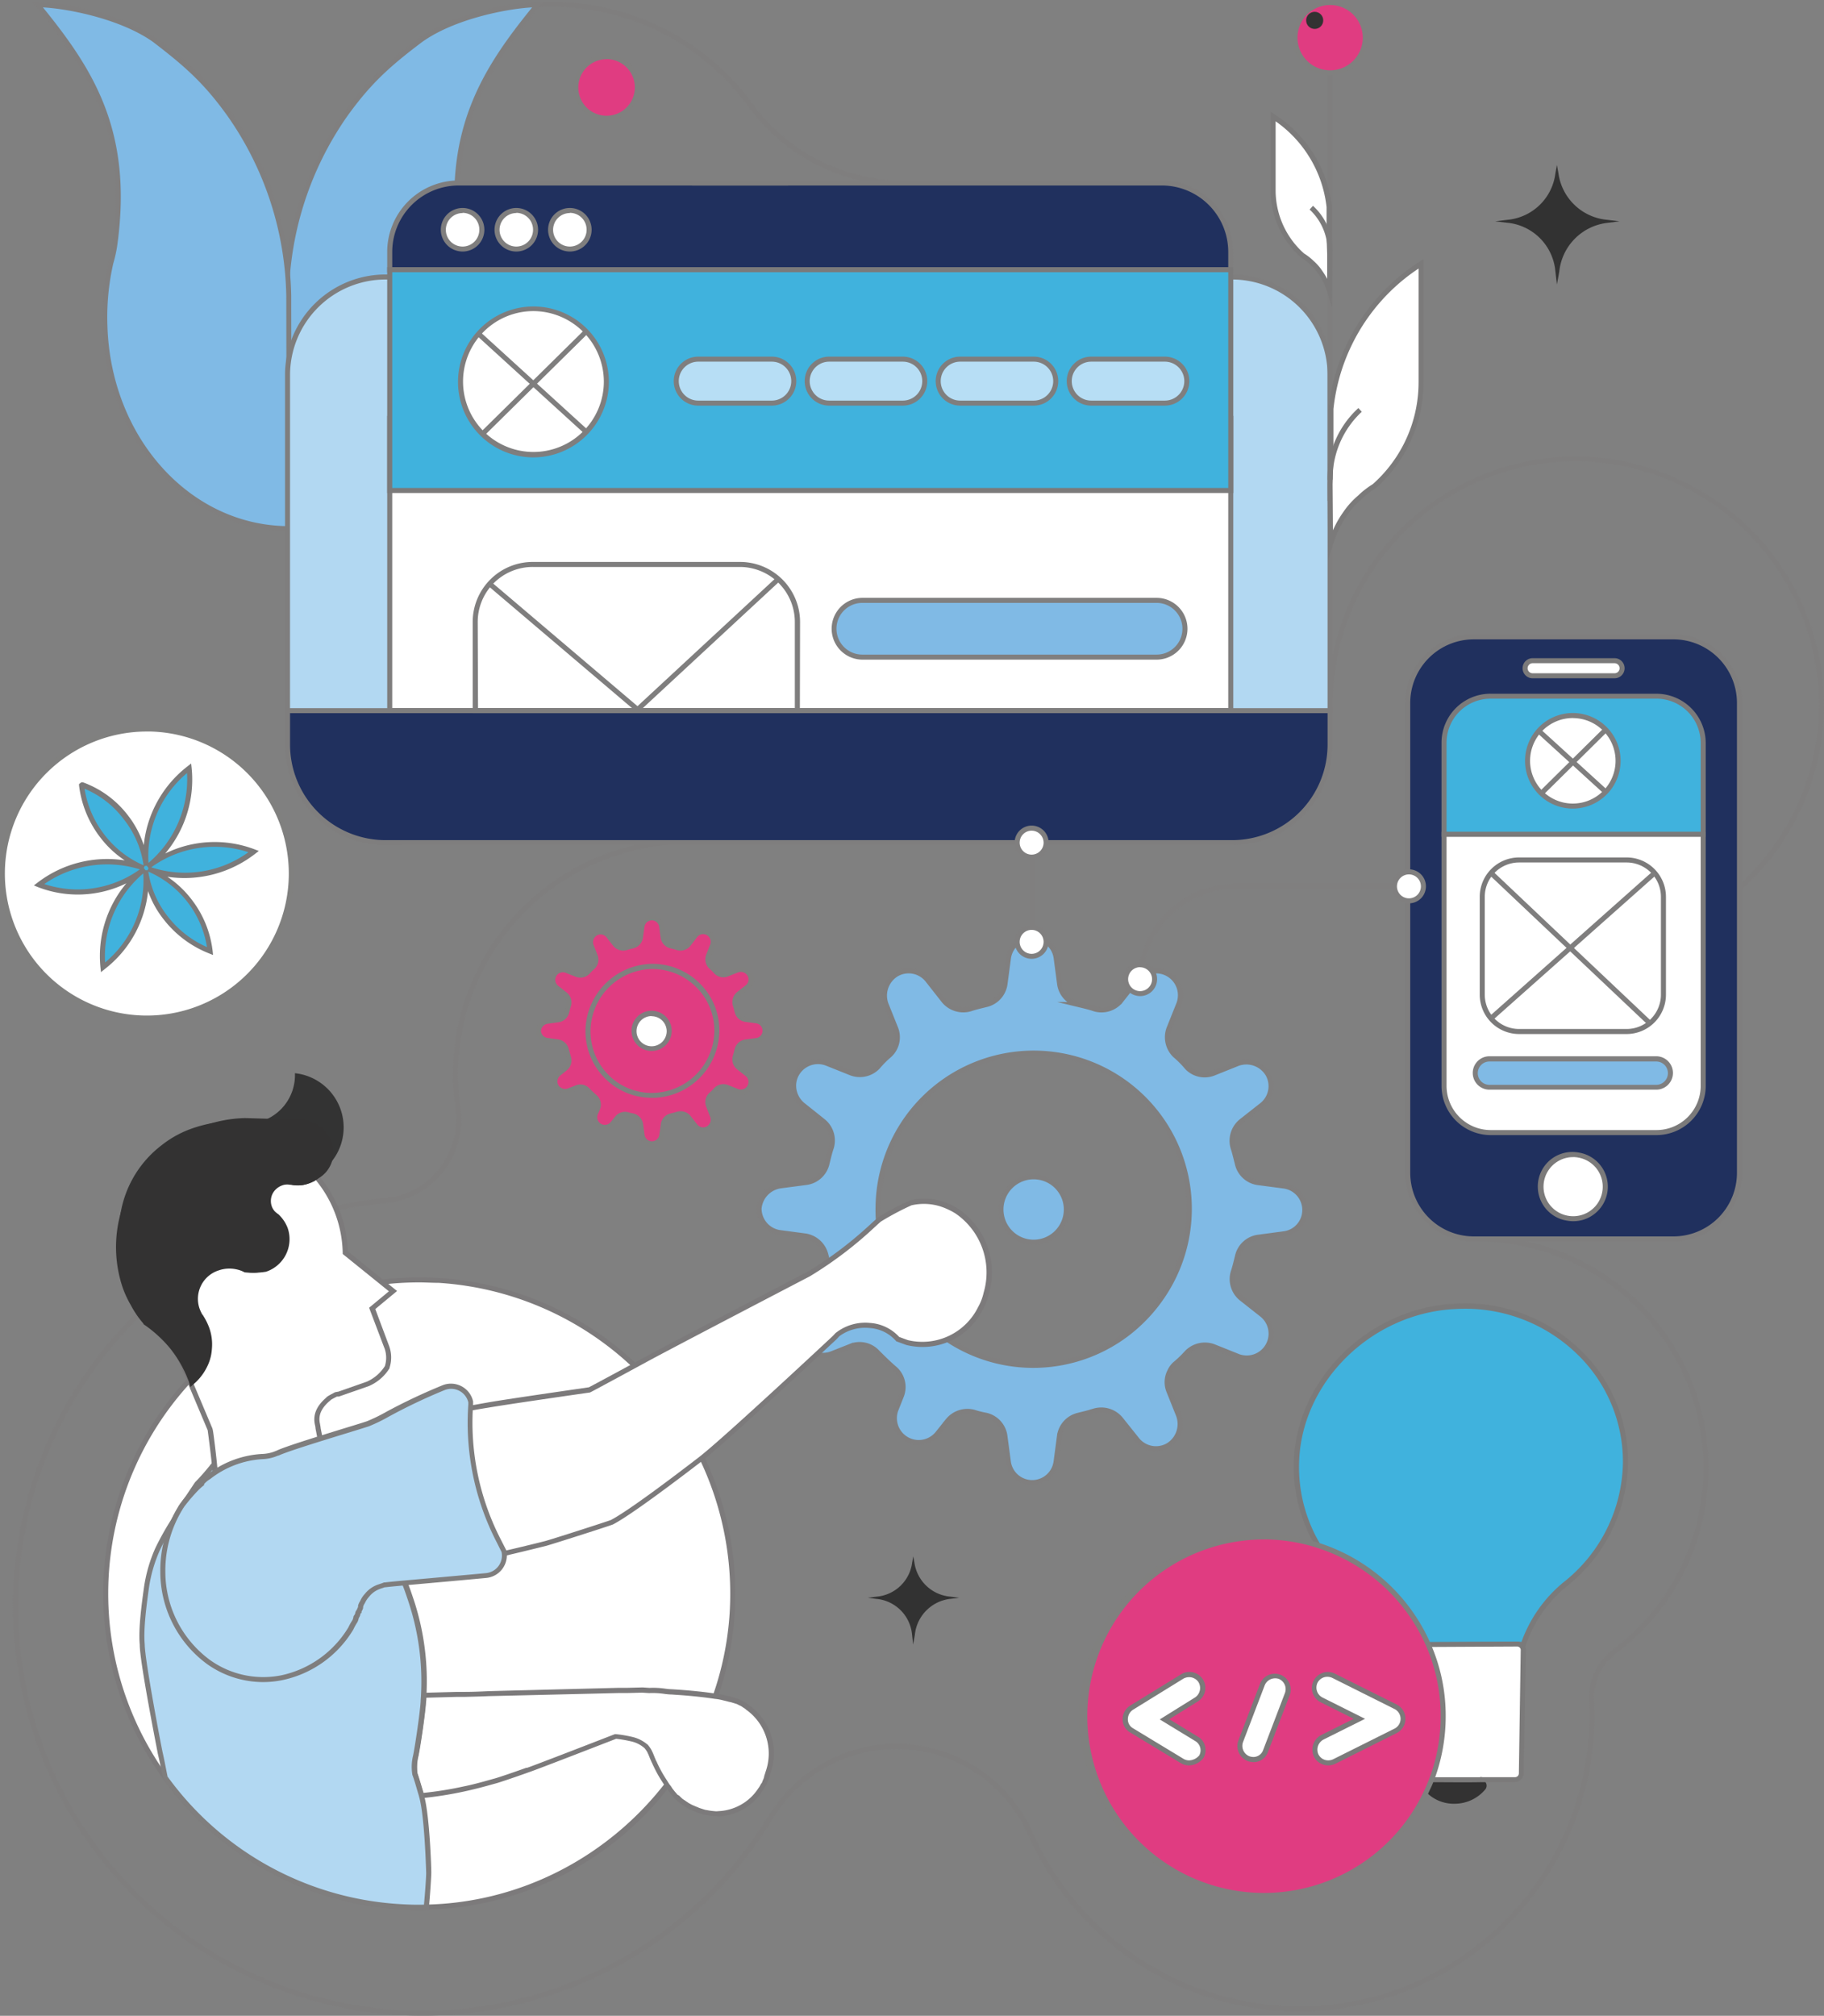
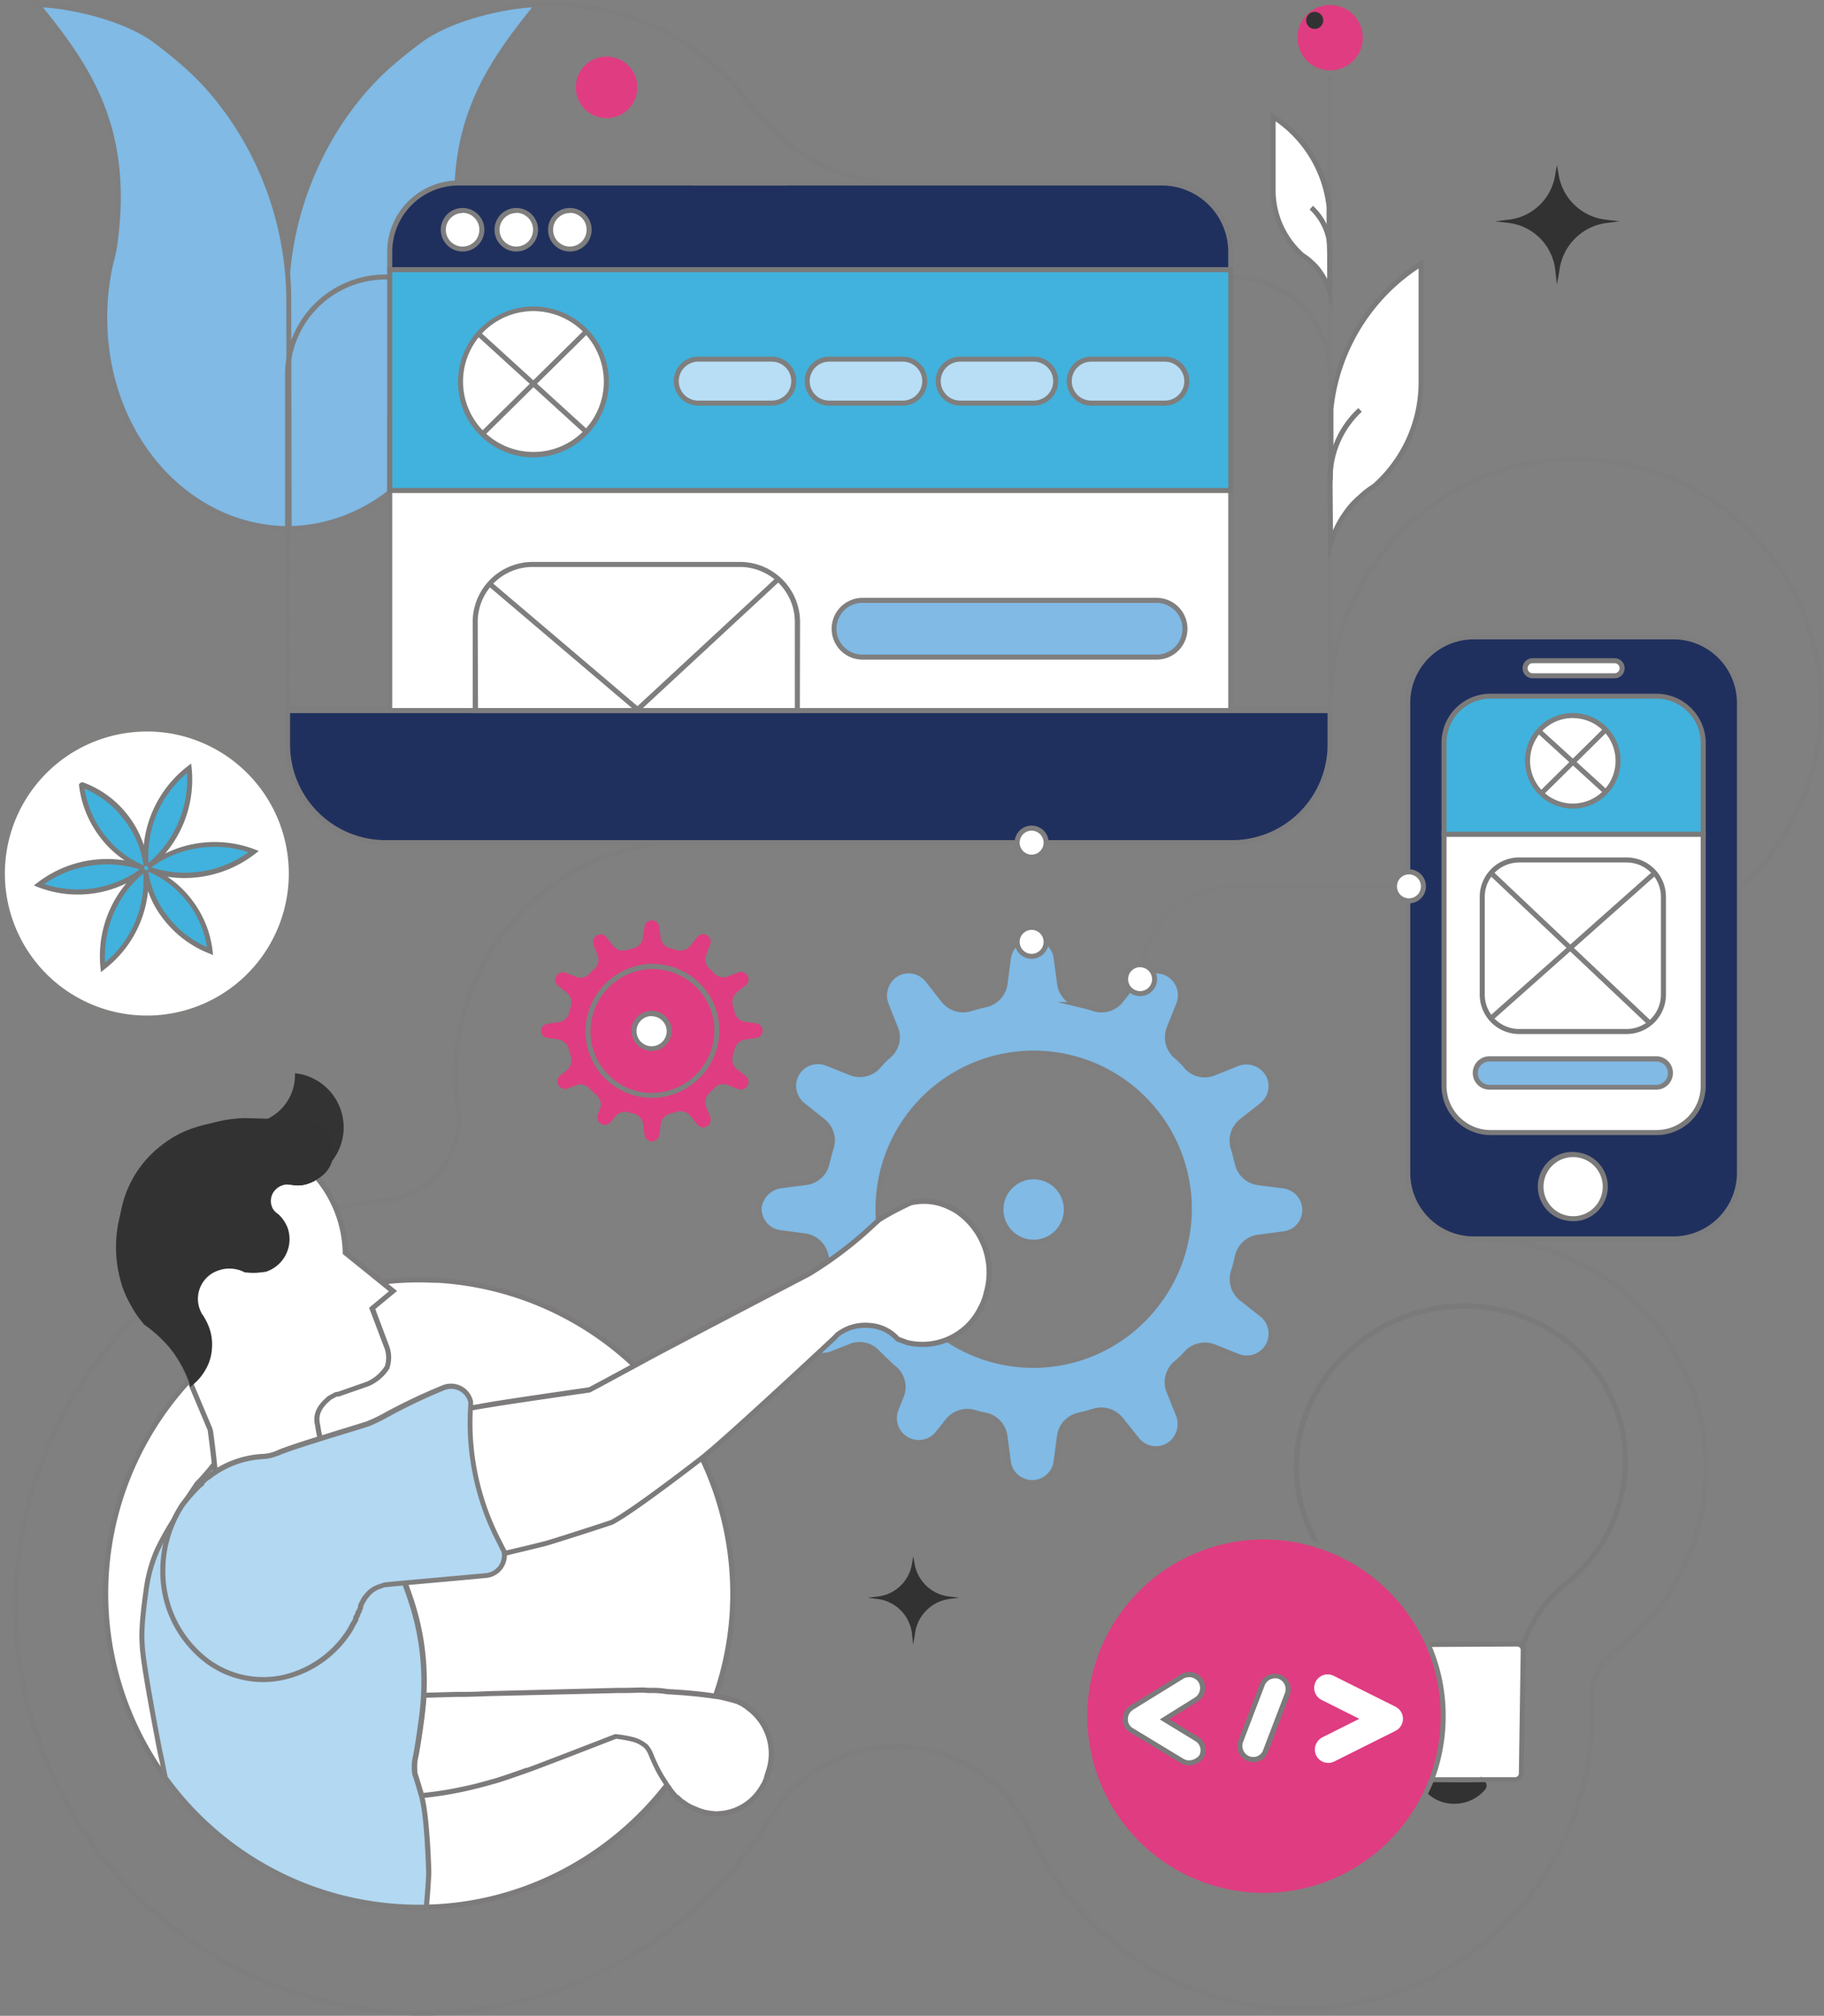
<svg xmlns="http://www.w3.org/2000/svg" id="Layer_1" data-name="Layer 1" viewBox="0 0 362.72 400.69">
  <rect x="0" y="0" width="362.72" height="400.69" fill="#808080" stroke="none" />
  <defs>
    <style>.cls-1{fill:#fff;}.cls-2{fill:#7c7a7b;}.cls-3{fill:#7f7e7e;}.cls-4,.cls-6{fill:#80bae5;}.cls-5{fill:#807f7f;}.cls-6{stroke:#807f7f;stroke-miterlimit:10;}.cls-7{fill:#20305e;}.cls-8{fill:#b2d8f2;}.cls-9{fill:#40b2dd;}.cls-10{fill:#7b7a7a;}.cls-11{fill:#b7def5;}.cls-12{fill:#333;}.cls-13{fill:#333232;}.cls-14{fill:#e03c81;}.cls-15{fill:#80807f;}.cls-16{fill:#323232;}</style>
  </defs>
  <path class="cls-1" d="M145.6,320.64a62.36,62.36,0,0,1-60.79,58.45c-1.76.05-3.53,0-5.32-.1a62.35,62.35,0,1,1,66.11-58.35Z" />
  <path class="cls-2" d="M83.27,379.62c-1.22,0-2.48-.05-3.81-.13a62.85,62.85,0,1,1,66.64-58.82h0a62.87,62.87,0,0,1-61.28,58.92C84.31,379.61,83.79,379.62,83.27,379.62Zm.07-124.71a61.85,61.85,0,0,0-3.82,123.58c1.87.12,3.59.15,5.27.1,31.83-.69,58.32-26.16,60.31-58h0A61.93,61.93,0,0,0,87.23,255C85.93,255,84.63,254.91,83.34,254.91Z" />
  <path class="cls-3" d="M61.75,49.55h-1a49.15,49.15,0,0,1,88.79-29.06,37.17,37.17,0,0,0,29.71,15.38v1a38.17,38.17,0,0,1-30.52-15.79,48.15,48.15,0,0,0-87,28.47Z" />
  <path class="cls-3" d="M84,400.66a81.42,81.42,0,0,1-7.43-162.5,15.33,15.33,0,0,0,10.74-5.86,15.86,15.86,0,0,0,3.24-12.06A46.79,46.79,0,0,1,132.12,167h0l.66-.07.1,1-.66.07a45.77,45.77,0,0,0-40.65,52.1,16.9,16.9,0,0,1-3.44,12.82,16.32,16.32,0,0,1-11.43,6.23,80.43,80.43,0,1,0,76.39,121.32l.24-.41.08.05A29.65,29.65,0,0,1,205,363.49h0l.25.47a58.14,58.14,0,0,0,53.25,34.86,57.12,57.12,0,0,0,14.76-1.94A58,58,0,0,0,316,338.07a12,12,0,0,1,4.81-10.23,45.08,45.08,0,0,0-26.67-81.07v-1c25.15,0,45.61,20.7,45.61,46.06a45.77,45.77,0,0,1-18.34,36.8A11.08,11.08,0,0,0,317,338a58.8,58.8,0,0,1-112.53,26.73l-.21-.37A28.65,28.65,0,0,0,154,361l-.24.38,0,0A81.44,81.44,0,0,1,84,400.66Z" />
  <path class="cls-3" d="M313.36,189.38v-1a48.34,48.34,0,0,0,48.32-50.26,48.58,48.58,0,0,0-46.06-46.38,48.35,48.35,0,0,0-50.59,47l-1,0a49.35,49.35,0,0,1,51.64-47.93,49.59,49.59,0,0,1,47,47.34,49.34,49.34,0,0,1-49.32,51.3Z" />
  <path class="cls-4" d="M106.89.94c-4.64,0-16.25,2-23.21,7-6.25,4.73-10.26,8.25-15.05,15A65.1,65.1,0,0,0,57,58.81v1.88l-.07,44.4h0c19.67,0,35.92-17.79,36.62-40.37a49.21,49.21,0,0,0-1.18-12.44,24.87,24.87,0,0,1-.84-4C88.36,25.11,97.24,12.75,106.89.94Z" />
  <path class="cls-5" d="M56.88,105.59h-.5l.07-46.78A65.21,65.21,0,0,1,68.22,22.6C73,15.9,76.9,12.4,83.38,7.5c7-5,18.79-7.06,23.51-7.06H108l-.67.81C97.12,13.68,89,25.79,92,48.25a24.31,24.31,0,0,0,.81,3.88A48.87,48.87,0,0,1,94,64.73C93.29,87.64,77,105.59,56.88,105.59ZM105.82,1.47C100.68,1.74,90.33,3.8,84,8.31,77.59,13.13,73.72,16.59,69,23.18A64.22,64.22,0,0,0,57.45,58.83v1.86l-.07,43.89C76.72,104.29,92.32,86.88,93,64.7a48.22,48.22,0,0,0-1.17-12.31,25.42,25.42,0,0,1-.84-4C88,26,95.83,13.79,105.82,1.47Z" />
  <path class="cls-4" d="M7.47.94c4.64,0,16.25,2,23.21,7,6.25,4.73,10.26,8.25,15,15A65.1,65.1,0,0,1,57.41,58.81v1.88l.07,44.4h0c-19.67,0-35.93-17.79-36.62-40.37A49.21,49.21,0,0,1,22,52.28a24.87,24.87,0,0,0,.84-4C26,25.11,17.12,12.75,7.47.94Z" />
  <path class="cls-5" d="M58,105.59h-.5c-20.11,0-36.42-18-37.12-40.86a49.27,49.27,0,0,1,1.19-12.56,23.61,23.61,0,0,0,.83-3.92c3-22.45-5.14-34.57-15.3-47L6.41.44H7.47C12.19.44,23.94,2.51,31,7.49c6.49,4.9,10.41,8.41,15.17,15.11A65.28,65.28,0,0,1,57.91,58.8v1.89ZM8.54,1.47C18.53,13.79,26.38,26,23.37,48.39a25.75,25.75,0,0,1-.85,4A48.18,48.18,0,0,0,21.36,64.7C22,86.88,37.64,104.29,57,104.58l-.07-45.77A64.21,64.21,0,0,0,45.33,23.18c-4.69-6.59-8.56-10-14.95-14.88C24,3.8,13.68,1.74,8.54,1.47Z" />
  <path class="cls-6" d="M255.3,235.75l-5.17-.68a4.89,4.89,0,0,1-4.06-3.72c-.26-1-.52-2.16-.86-3.2a5,5,0,0,1,1.63-5.26l4.06-3.19a4.82,4.82,0,0,0,1.21-6.22,5,5,0,0,0-6-2.07l-4.74,1.9a4.83,4.83,0,0,1-5.36-1.2,19.06,19.06,0,0,0-2.33-2.34,5,5,0,0,1-1.21-5.35l1.9-4.74a4.84,4.84,0,0,0-8.28-4.84l-3.2,4.06a4.93,4.93,0,0,1-5.26,1.64c-1-.35-2.16-.61-3.19-.86a4.89,4.89,0,0,1-3.72-4.06l-.69-5.18a4.75,4.75,0,0,0-4.75-4.14,4.83,4.83,0,0,0-4.74,4.14l-.69,5.18a4.89,4.89,0,0,1-3.71,4.06c-1,.25-2.16.51-3.19.86a5,5,0,0,1-5.27-1.64l-3.19-4.06a4.81,4.81,0,0,0-6.22-1.2,5,5,0,0,0-2.07,6l1.9,4.74a4.82,4.82,0,0,1-1.21,5.35,19.08,19.08,0,0,0-2.33,2.34,4.93,4.93,0,0,1-5.35,1.2l-4.75-1.9a4.86,4.86,0,0,0-6,2.07,4.71,4.71,0,0,0-.64,2.39,5,5,0,0,0,1.85,3.83l4,3.19a4.94,4.94,0,0,1,1.65,5.26c-.35,1-.61,2.17-.87,3.2a4.9,4.9,0,0,1-4,3.72l-5.18.68a5,5,0,0,0-4.32,4.49A4.83,4.83,0,0,0,155,245l5.19.69a5,5,0,0,1,4.05,3.79c.34,1.3.69,2.42,1,3.63a4.93,4.93,0,0,1-1.65,5.35l-3,2.33a4.81,4.81,0,0,0-1.2,6.22,5.07,5.07,0,0,0,4.27,2.4,5,5,0,0,0,1.77-.33l3.71-1.47a4.81,4.81,0,0,1,5.35,1.21c1.13,1.12,2.16,2.16,3.37,3.19a4.83,4.83,0,0,1,1.37,5.52l-1,2.51a4.84,4.84,0,0,0,8.29,4.83l2-2.5a5,5,0,0,1,5.18-1.64,19.45,19.45,0,0,0,2.42.6,4.9,4.9,0,0,1,3.71,4.06l.69,5.18a4.79,4.79,0,0,0,9.49,0l.69-5.18a4.89,4.89,0,0,1,3.72-4.06c1-.26,2.15-.51,3.19-.86a5,5,0,0,1,5.26,1.64l3.2,4a4.82,4.82,0,0,0,6.21,1.22,5,5,0,0,0,2.07-6.05l-1.9-4.74a4.7,4.7,0,0,1,.16-3.93,4.52,4.52,0,0,1,1-1.42A22.28,22.28,0,0,0,236,268.9a5,5,0,0,1,5.36-1.22l4.74,1.9a2.55,2.55,0,0,0,.53.18,4.84,4.84,0,0,0,4.3-8.46l-4.06-3.2a4.94,4.94,0,0,1-1.63-5.26c.34-1,.6-2.15.86-3.19a4.88,4.88,0,0,1,4.06-3.71l5.17-.69a4.76,4.76,0,0,0,4.14-4.75A4.81,4.81,0,0,0,255.3,235.75Zm-30.9,29.17a30.87,30.87,0,0,1-49.79-25,30.95,30.95,0,1,1,57.54,16.2A31.77,31.77,0,0,1,224.4,264.92Z" />
  <path class="cls-7" d="M264.51,141.06v7.12a19.45,19.45,0,0,1-19.57,19.32H76.76a19.45,19.45,0,0,1-19.58-19.32v-7.12Z" />
  <path class="cls-3" d="M244.94,168H76.76a20,20,0,0,1-20.08-19.82v-7.62H265v7.62A20,20,0,0,1,244.94,168ZM57.68,141.56v6.62A19,19,0,0,0,76.76,167H244.94A19,19,0,0,0,264,148.18v-6.62Z" />
-   <path class="cls-8" d="M264.51,74.39v66.87H57.18V74.39A19.46,19.46,0,0,1,76.76,55.06H244.94A19.45,19.45,0,0,1,264.51,74.39Z" />
  <path class="cls-3" d="M265,141.76H56.68V74.39A20,20,0,0,1,76.76,54.56H244.94A20,20,0,0,1,265,74.39Zm-207.33-1H264V74.39a19,19,0,0,0-19.07-18.83H76.76A19,19,0,0,0,57.68,74.39Z" />
  <path class="cls-7" d="M244.75,50.08v3.53H77.54V50.08A13.71,13.71,0,0,1,91.25,36.37H231A13.71,13.71,0,0,1,244.75,50.08Z" />
  <path class="cls-3" d="M245.25,54.11H77v-4A14.22,14.22,0,0,1,91.25,35.87H231a14.22,14.22,0,0,1,14.21,14.21ZM78,53.11H244.25v-3A13.22,13.22,0,0,0,231,36.87H91.25A13.22,13.22,0,0,0,78,50.08Z" />
  <rect class="cls-1" x="77.54" y="83.16" width="167.21" height="58.08" />
  <path class="cls-3" d="M245.25,141.74H77V82.66H245.25ZM78,140.74H244.25V83.66H78Z" />
  <circle class="cls-1" cx="91.99" cy="45.64" r="3.82" />
  <path class="cls-3" d="M92,50a4.33,4.33,0,1,1,4.32-4.32A4.33,4.33,0,0,1,92,50Zm0-7.65a3.33,3.33,0,1,0,3.32,3.33A3.33,3.33,0,0,0,92,42.31Z" />
  <circle class="cls-1" cx="102.66" cy="45.64" r="3.82" />
  <path class="cls-3" d="M102.66,50A4.33,4.33,0,1,1,107,45.64,4.33,4.33,0,0,1,102.66,50Zm0-7.65A3.33,3.33,0,1,0,106,45.64,3.34,3.34,0,0,0,102.66,42.31Z" />
  <circle class="cls-1" cx="113.33" cy="45.64" r="3.82" />
  <path class="cls-3" d="M113.33,50a4.33,4.33,0,1,1,4.32-4.32A4.33,4.33,0,0,1,113.33,50Zm0-7.65a3.33,3.33,0,1,0,3.32,3.33A3.33,3.33,0,0,0,113.33,42.31Z" />
  <rect class="cls-4" x="165.88" y="119.34" width="69.8" height="11.28" rx="5.64" />
  <path class="cls-5" d="M230,131.12H171.52a6.14,6.14,0,0,1,0-12.28H230a6.14,6.14,0,1,1,0,12.28Zm-58.52-11.28a5.14,5.14,0,0,0,0,10.28H230a5.14,5.14,0,1,0,0-10.28Z" />
  <path class="cls-3" d="M159.06,141.76H94V123.62A11.94,11.94,0,0,1,106,111.7h41.17a11.94,11.94,0,0,1,11.93,11.92Zm-64-1h63V123.62a10.94,10.94,0,0,0-10.93-10.92H106A10.93,10.93,0,0,0,95,123.62Z" />
  <rect class="cls-9" x="77.54" y="53.61" width="167.21" height="43.9" />
  <path class="cls-10" d="M245.25,98H77V53.11H245.25ZM78,97H244.25V54.11H78Z" />
  <rect class="cls-11" x="212.61" y="71.39" width="23.38" height="8.74" rx="4.37" />
  <path class="cls-3" d="M231.62,80.63H217a4.87,4.87,0,1,1,0-9.74h14.64a4.87,4.87,0,1,1,0,9.74ZM217,71.89a3.87,3.87,0,1,0,0,7.74h14.64a3.87,3.87,0,1,0,0-7.74Z" />
  <rect class="cls-11" x="186.57" y="71.39" width="23.38" height="8.74" rx="4.37" />
  <path class="cls-3" d="M205.57,80.63H190.94a4.87,4.87,0,0,1,0-9.74h14.63a4.87,4.87,0,1,1,0,9.74Zm-14.63-8.74a3.87,3.87,0,0,0,0,7.74h14.63a3.87,3.87,0,1,0,0-7.74Z" />
  <rect class="cls-11" x="160.52" y="71.39" width="23.38" height="8.74" rx="4.37" />
  <path class="cls-3" d="M179.53,80.63H164.89a4.87,4.87,0,1,1,0-9.74h14.64a4.87,4.87,0,1,1,0,9.74Zm-14.64-8.74a3.87,3.87,0,0,0,0,7.74h14.64a3.87,3.87,0,1,0,0-7.74Z" />
  <rect class="cls-11" x="134.48" y="71.39" width="23.38" height="8.74" rx="4.37" />
  <path class="cls-3" d="M153.48,80.63H138.85a4.87,4.87,0,0,1,0-9.74h14.63a4.87,4.87,0,1,1,0,9.74Zm-14.63-8.74a3.87,3.87,0,0,0,0,7.74h14.63a3.87,3.87,0,1,0,0-7.74Z" />
  <circle class="cls-1" cx="106.08" cy="75.88" r="14.54" />
  <path class="cls-3" d="M106.08,90.92a15,15,0,1,1,15-15A15.06,15.06,0,0,1,106.08,90.92Zm0-29.08a14,14,0,1,0,14,14A14.05,14.05,0,0,0,106.08,61.84Z" />
  <line class="cls-1" x1="95.92" y1="86.28" x2="116.62" y2="65.86" />
  <rect class="cls-3" x="91.73" y="75.57" width="29.08" height="1" transform="translate(-22.81 96.53) rotate(-44.6)" />
  <line class="cls-1" x1="95.12" y1="66.32" x2="116.62" y2="85.89" />
  <rect class="cls-3" x="105.37" y="61.57" width="1" height="29.07" transform="translate(-21.68 103.14) rotate(-47.68)" />
  <rect class="cls-7" x="279.94" y="126.59" width="65.97" height="119.68" rx="13.13" />
  <path class="cls-3" d="M332.78,246.77H293.07a13.64,13.64,0,0,1-13.63-13.63V139.72a13.64,13.64,0,0,1,13.63-13.63h39.71a13.65,13.65,0,0,1,13.63,13.63v93.42A13.65,13.65,0,0,1,332.78,246.77ZM293.07,127.09a12.64,12.64,0,0,0-12.63,12.63v93.42a12.64,12.64,0,0,0,12.63,12.63h39.71a12.64,12.64,0,0,0,12.63-12.63V139.72a12.64,12.64,0,0,0-12.63-12.63Z" />
  <path class="cls-9" d="M338.7,147.68v18.17H287.16V147.68a9.28,9.28,0,0,1,9-9.28,1.37,1.37,0,0,1,.29,0H329.4A9.3,9.3,0,0,1,338.7,147.68Z" />
  <path class="cls-10" d="M339.2,166.35H286.66V147.68a9.73,9.73,0,0,1,9.49-9.78,1.15,1.15,0,0,1,.3,0H329.4a9.82,9.82,0,0,1,9.8,9.8Zm-51.54-1H338.2V147.68a8.81,8.81,0,0,0-8.8-8.8H296.27a8.76,8.76,0,0,0-8.61,8.79Z" />
  <path class="cls-1" d="M338.7,165.85v50a9.29,9.29,0,0,1-9.3,9.28H296.45a9.29,9.29,0,0,1-9.29-9.28v-50Z" />
  <path class="cls-10" d="M329.4,225.63H296.45a9.79,9.79,0,0,1-9.79-9.78v-50.5H339.2v50.5A9.8,9.8,0,0,1,329.4,225.63Zm-41.74-59.28v49.5a8.79,8.79,0,0,0,8.79,8.78H329.4a8.8,8.8,0,0,0,8.8-8.78v-49.5Z" />
  <circle class="cls-1" cx="312.84" cy="235.88" r="6.37" />
  <path class="cls-10" d="M312.85,242.75a6.57,6.57,0,0,1-1.16-.1A6.87,6.87,0,1,1,314,229.11a6.86,6.86,0,0,1,2.83,12.37A6.77,6.77,0,0,1,312.85,242.75Zm0-12.74a5.87,5.87,0,0,0-1,11.66h0a5.87,5.87,0,0,0,2-11.57A5.63,5.63,0,0,0,312.82,230Z" />
  <rect class="cls-1" x="303.29" y="131.34" width="19.28" height="2.99" rx="1.5" />
  <path class="cls-10" d="M321.07,134.83H304.78a2,2,0,0,1,0-4h16.29a2,2,0,0,1,0,4Zm-16.29-3a1,1,0,0,0,0,2h16.29a1,1,0,0,0,0-2Z" />
-   <rect class="cls-5" x="204.73" y="167.5" width="1" height="21.88" />
  <path class="cls-5" d="M227.22,195.21h-1a19.54,19.54,0,0,1,19.53-19.52h31.36v1H245.75A18.55,18.55,0,0,0,227.22,195.21Z" />
  <circle class="cls-1" cx="226.72" cy="194.65" r="2.88" />
  <path class="cls-5" d="M226.72,198a3.38,3.38,0,1,1,3.38-3.37A3.37,3.37,0,0,1,226.72,198Zm0-5.75a2.38,2.38,0,1,0,2.38,2.38A2.38,2.38,0,0,0,226.72,192.27Z" />
  <circle class="cls-1" cx="205.16" cy="187.21" r="2.88" />
  <path class="cls-5" d="M205.16,190.59a3.38,3.38,0,1,1,3.37-3.38A3.39,3.39,0,0,1,205.16,190.59Zm0-5.75a2.38,2.38,0,1,0,2.37,2.37A2.38,2.38,0,0,0,205.16,184.84Z" />
  <circle class="cls-1" cx="205.16" cy="167.5" r="2.88" />
  <path class="cls-5" d="M205.16,170.87a3.38,3.38,0,1,1,3.37-3.37A3.38,3.38,0,0,1,205.16,170.87Zm0-5.75a2.38,2.38,0,1,0,2.37,2.38A2.39,2.39,0,0,0,205.16,165.12Z" />
  <circle class="cls-1" cx="280.18" cy="176.19" r="2.88" />
  <path class="cls-5" d="M280.18,179.56a3.38,3.38,0,1,1,3.38-3.37A3.37,3.37,0,0,1,280.18,179.56Zm0-5.75a2.38,2.38,0,1,0,2.38,2.38A2.38,2.38,0,0,0,280.18,173.81Z" />
  <circle class="cls-4" cx="205.55" cy="240.46" r="6.53" />
  <path class="cls-5" d="M205.55,247.49a7,7,0,1,1,7-7A7,7,0,0,1,205.55,247.49Zm0-13.07a6,6,0,1,0,6,6A6,6,0,0,0,205.55,234.42Z" />
  <path class="cls-1" d="M152.79,352.26c-.1.32-.2.64-.31,1a4.74,4.74,0,0,1-.37,1,1.33,1.33,0,0,1-.21.48,2.12,2.12,0,0,0-.36.54,5.81,5.81,0,0,1-.36.55,10.35,10.35,0,0,1-8.22,4.73,3.68,3.68,0,0,1-1,0,18.54,18.54,0,0,1-1.94-.29c-.33-.1-.65-.22-1-.31s-.64-.28-1-.39-.71-.28-1-.47l-.47-.27c-.24-.19-.55-.36-.79-.55a2.73,2.73,0,0,1-.77-.61c-.17-.1-.23-.27-.39-.35-.23-.27-.47-.53-.68-.79s-.46-.59-.69-.86a5.53,5.53,0,0,0-.6-.85l-.6-.94a25.08,25.08,0,0,1-1.69-3.05c-.15-.25-.21-.51-.37-.76-.24-.59-.46-1.09-.6-1.46l-.26-.56a5.87,5.87,0,0,0-.67-.93s-.05-.06-.12-.1a6.47,6.47,0,0,0-2.73-1.34,24.89,24.89,0,0,0-3.18-.54s-16.76,6.52-17.53,6.71h0c-.17.07-4.27,1.53-6.27,2.14-2.16.6-4.25,1.21-6.4,1.64a74.2,74.2,0,0,1-8.41,1.33c-.36-1.22-.87-3.05-1.28-4.27a9.39,9.39,0,0,1,.1-3.38c.31-1.16,1.41-8.45,1.57-11,0-.42.06-.84.07-1.27l6.67-.18c2-.05,4.09-.08,6.31-.18L123,336l4.8-.11,1.32.09a39.45,39.45,0,0,1,4.6.28l1.3.09s3.75.23,7.23.77a10.11,10.11,0,0,1,1.54.26c.64.13,1.29.34,1.85.45l1,.31a8.79,8.79,0,0,1,.8.37,2.79,2.79,0,0,1,.63.37,4.16,4.16,0,0,1,.62.45A11.21,11.21,0,0,1,152.79,352.26Z" />
  <path class="cls-2" d="M142.44,361l-.5,0a12.69,12.69,0,0,1-1.54-.21l-.45-.08-.54-.17-.48-.16a5.77,5.77,0,0,1-.58-.22,3,3,0,0,0-.41-.17l-.45-.2a5.29,5.29,0,0,1-.68-.32l-.47-.27-.41-.29a4.61,4.61,0,0,1-.43-.29,3.22,3.22,0,0,1-.79-.63.89.89,0,0,1-.24-.23l-.1,0-.37-.44-.42-.49c-.12-.13-.27-.32-.42-.51a3,3,0,0,0-.26-.34l-.06-.09a5,5,0,0,0-.54-.76l-.64-1a25.25,25.25,0,0,1-1.72-3.1,3.43,3.43,0,0,1-.18-.38,2.49,2.49,0,0,0-.16-.33l-.33-.76c-.12-.31-.23-.57-.32-.79l-.25-.53a5.25,5.25,0,0,0-.57-.79l-.08-.06a5.91,5.91,0,0,0-2.52-1.24,26.66,26.66,0,0,0-3-.52c-2.1.81-15.94,6.19-17.4,6.66l0,0c-.17.07-4.29,1.53-6.31,2.15l-.88.24c-1.9.54-3.69,1-5.57,1.41a74.81,74.81,0,0,1-8.46,1.34l-.41,0L83.05,356c-.31-1.08-.66-2.3-1-3.19a9.5,9.5,0,0,1,.09-3.66c.3-1.16,1.39-8.41,1.55-10.94,0-.41.06-.83.07-1.25v-.47l.47,0,6.68-.18,1.53,0c1.52,0,3.12-.07,4.77-.15L123,335.5l1.7,0,3.1-.08,1.36.09a16.62,16.62,0,0,1,3.21.17,12.52,12.52,0,0,0,1.36.11l1.33.09s3.81.24,7.28.78a10.34,10.34,0,0,1,1.57.27c.32.06.66.15,1,.23s.59.16.86.21l1,.33a3.76,3.76,0,0,1,.57.25l.25.13a3.48,3.48,0,0,1,.75.43,1.43,1.43,0,0,0,.24.16,2.75,2.75,0,0,1,.42.32,11.7,11.7,0,0,1,4.23,13.47l-.47-.17.48.15-.48-.15.46.19c-.09.31-.19.63-.3.94a5.35,5.35,0,0,1-.36.95,1.77,1.77,0,0,1-.19.46l-.17.24a1,1,0,0,0-.18.28l-.08.14a3.65,3.65,0,0,1-.29.44l-.08.13a10.88,10.88,0,0,1-8.62,5A2.36,2.36,0,0,1,142.44,361ZM135,356.89a1.06,1.06,0,0,1,.24.23l.07.07.12.1a2.48,2.48,0,0,0,.64.51l.42.29c.16.1.31.2.44.3l.42.23a3.36,3.36,0,0,0,.54.26l.44.19.45.18a2.82,2.82,0,0,0,.45.18l.52.17.44.14.4.07a12.58,12.58,0,0,0,1.43.2,3.09,3.09,0,0,0,.86,0,9.94,9.94,0,0,0,7.91-4.52l.1-.14a3.37,3.37,0,0,0,.22-.35l.08-.14a1.83,1.83,0,0,1,.33-.49l0-.05.08-.16.06-.2a3.62,3.62,0,0,0,.3-.77l0-.11c.1-.3.2-.6.29-.91l0,0a10.71,10.71,0,0,0-3.92-12.36l-.09-.09a1.43,1.43,0,0,0-.23-.16l-.32-.21a2.28,2.28,0,0,0-.52-.31l-.34-.16a2,2,0,0,0-.41-.19l-1-.31a8.91,8.91,0,0,1-.87-.21l-.94-.23a10,10,0,0,0-1.47-.25c-3.46-.53-7.19-.77-7.23-.77l-1.3-.09a12.23,12.23,0,0,1-1.45-.12,16.4,16.4,0,0,0-3.09-.16l-1.38-.09-3.06.08-1.7,0-25.75.61c-1.65.08-3.25.11-4.78.15l-1.53,0-6.2.17c0,.27,0,.55,0,.82-.16,2.61-1.26,9.89-1.59,11.12a9.28,9.28,0,0,0-.11,3.09c.31.91.67,2.15,1,3.23l.19.66a70.22,70.22,0,0,0,8-1.28c1.85-.37,3.62-.86,5.5-1.39l.87-.24c1.84-.56,5.45-1.84,6.11-2.08l0,0,.16,0c.58-.15,10.77-4.09,17.47-6.69l.1,0h.11a24.43,24.43,0,0,1,3.26.55,7.06,7.06,0,0,1,2.94,1.45.57.57,0,0,1,.21.19,6.41,6.41,0,0,1,.68,1l.29.61.32.79.29.7a2,2,0,0,1,.2.39,2,2,0,0,0,.14.3,24.54,24.54,0,0,0,1.68,3l.6.95a5.23,5.23,0,0,1,.59.83l.27.34a5.72,5.72,0,0,0,.37.46l.42.49Z" />
  <path class="cls-8" d="M84.81,379.09c-1.76.05-3.53,0-5.32-.1a62.22,62.22,0,0,1-46.65-25.72c-.29-1.61-.62-3.22-1-4.8-.07-.24-3.62-18.35-3.58-21.56-.29-3.1.37-7.93.83-11.21a28.71,28.71,0,0,1,2.2-7.71,68.16,68.16,0,0,1,3.42-6.21c0-.08,4.14-6.56,4.38-6.78,1-1,2-2.23,3-3.35.08-.15.26-.3.34-.45s.25-.3.35-.45c.25-.3.51-.67.76-1,.51-.6.94-1.27,1.38-1.88a2.1,2.1,0,0,0,.81-.42c.83-.89,1.56-1.15,2.56-2.12a3.81,3.81,0,0,0,.66-.58,54.6,54.6,0,0,1,12.41,6.27,5.23,5.23,0,0,1,1.06.69,5.3,5.3,0,0,0,.45.34c.14.17.37.27.52.43s.07,0,.15.09c.3.26,7.13,6.41,8.52,8.07.51.58,1.89,2.31,2,2.56,0,0,2.59,3.77,3.44,5.23A62.61,62.61,0,0,1,80.65,315c.48,1.2.87,2.41,1.27,3.61A51,51,0,0,1,84.3,337c0,.43,0,.85-.07,1.27-.16,2.58-1.26,9.87-1.57,11a9.39,9.39,0,0,0-.1,3.38c.41,1.22.92,3.05,1.28,4.27a1.21,1.21,0,0,0,0,.18c1.09,3.91,1.42,14.73,1.4,15.13S85.09,376.19,84.81,379.09Z" />
  <path class="cls-3" d="M83.27,379.62c-1.22,0-2.48-.05-3.81-.13a62.65,62.65,0,0,1-47-25.92l-.08-.21c-.27-1.49-.6-3.1-1-4.78,0-.09-3.63-18.32-3.59-21.67-.3-3.18.41-8.25.83-11.28a29.58,29.58,0,0,1,2.24-7.84A55,55,0,0,1,34,302.14c.18-.31.31-.51.34-.58h0c.61-1.22,4.42-6.9,4.46-6.94,1-1,2-2.16,2.89-3.26a2.1,2.1,0,0,1,.2-.27L42,291a2.16,2.16,0,0,1,.24-.33,1.53,1.53,0,0,0,.13-.16c.16-.19.28-.35.4-.52l.4-.5c.35-.41.66-.86,1-1.3l.38-.55.17-.22h.27s.35-.2.45-.29a7.92,7.92,0,0,1,1.3-1.1,9.86,9.86,0,0,0,1.24-1l.11-.08a1.59,1.59,0,0,0,.34-.29l.22-.21.22-.21.28.1a55.07,55.07,0,0,1,12.53,6.33,5,5,0,0,1,1.1.72,1.15,1.15,0,0,1,.19.15l.16.13.17.12a.89.89,0,0,0,.17.15,1.16,1.16,0,0,1,.21.16.72.72,0,0,1,.25.18c.32.28,7.14,6.41,8.55,8.1.46.53,1.9,2.31,2.09,2.63.09.12,2.59,3.77,3.44,5.23a62.85,62.85,0,0,1,3.16,6.63c.42,1.06.77,2.13,1.12,3.17l.15.46A51.58,51.58,0,0,1,84.8,337c0,.42,0,.85-.07,1.28-.16,2.61-1.26,9.89-1.59,11.12a9.28,9.28,0,0,0-.11,3.09c.31.91.67,2.15,1,3.23l.31,1.06a1.12,1.12,0,0,0,0,.16c1.13,4.06,1.45,14.92,1.43,15.32,0,.55-.21,4.08-.48,6.88l0,.44h-.44C84.31,379.61,83.79,379.62,83.27,379.62Zm-50-26.55a61.62,61.62,0,0,0,46.21,25.42c1.71.11,3.29.15,4.83.11.27-2.87.46-5.92.44-6.35s-.3-11.14-1.38-15a1.4,1.4,0,0,1-.06-.24l-.3-1c-.31-1.08-.66-2.3-1-3.19a9.5,9.5,0,0,1,.09-3.66c.3-1.16,1.39-8.41,1.55-10.94,0-.41.06-.83.07-1.25a50.19,50.19,0,0,0-2.36-18.17l-.15-.47c-.34-1-.69-2.08-1.1-3.11a61.56,61.56,0,0,0-3.1-6.51c-.82-1.41-3.39-5.15-3.41-5.18-.15-.24-1.49-1.93-2-2.52-1.34-1.6-8-7.62-8.46-8h-.06l-.13-.12-.17-.14a2,2,0,0,1-.31-.24l-.27-.21-.13-.11a5.57,5.57,0,0,0-1-.66,54.48,54.48,0,0,0-12.06-6.14,3.32,3.32,0,0,1-.49.41,10.88,10.88,0,0,1-1.3,1.05,7.34,7.34,0,0,0-1.19,1,3.26,3.26,0,0,1-.88.53l-.27.38c-.32.46-.65.93-1,1.38-.12.14-.24.3-.36.46s-.27.35-.4.5a2.16,2.16,0,0,1-.16.22.75.75,0,0,0-.14.17,2.1,2.1,0,0,1-.22.3.58.58,0,0,0-.11.13l-.06.08c-1,1.14-2,2.33-3,3.38-.32.38-3.93,6-4.27,6.62l0,0-.39.65a55.42,55.42,0,0,0-3,5.54,28.32,28.32,0,0,0-2.17,7.57c-.41,3-1.11,8-.82,11.1,0,3.08,3.38,20.73,3.56,21.48C32.72,350,33,351.6,33.31,353.07Z" />
  <path class="cls-1" d="M42.88,294a5.11,5.11,0,0,0,.72,2.24,6.05,6.05,0,0,0,.28.57c.78,1.23,4.39,3.89,9.62,4.21a16.6,16.6,0,0,0,3.39-.1,20.89,20.89,0,0,0,3.42-.73A9.88,9.88,0,0,0,63,299a4.84,4.84,0,0,0,1.68-1.78,5.37,5.37,0,0,0,.54-2.4,14,14,0,0,0-.47-3.71c-.54-2.63-.77-4-1-4.93-.06-.24-.18-.88-.35-1.83-.07-.16-.11-.79-.18-1-.57-2.16.48-3.82,2.13-5.21a7.43,7.43,0,0,1,1.31-.78.6.6,0,0,1,.4-.13c.16-.07.24-.07.4-.13l2.09-.74,3.61-1.26h0A8.67,8.67,0,0,0,77,271.7a6.16,6.16,0,0,0-.07-3.93l-.07-.16L74,260.06l4.14-3.43L68.68,249a24.07,24.07,0,0,0-5.8-15.12,1.29,1.29,0,0,0-.41.29,21.8,21.8,0,0,0-23.58-5.87c-11.39,4-17.48,16.1-13.62,27.09,1.93,5.54,9.32,11.73,9.32,11.73l5.47,13,1.71,4C41.78,283.94,42.69,290.75,42.88,294Z" />
  <path class="cls-2" d="M54.71,301.54c-.55,0-1,0-1.24,0-5.58-.35-9.21-3.19-10-4.44a6.69,6.69,0,0,1-.32-.64,5.51,5.51,0,0,1-.76-2.41h0c-.18-3-1-9.08-1.09-9.75L34.17,267.4c-.9-.78-7.51-6.54-9.37-11.87A21,21,0,0,1,25.91,239,22.6,22.6,0,0,1,38.73,227.8a22.19,22.19,0,0,1,23.8,5.66l.15-.07.34-.14.24.28a24.51,24.51,0,0,1,5.91,15.19l9.79,7.9-4.33,3.59,2.76,7.37a6.58,6.58,0,0,1,.08,4.27l0,.11a9,9,0,0,1-4.12,3.56l-5.73,2-.24.08-.14,0-.1,0H67l-.15.08c-.35.18-.76.4-1,.54l-.2.18c-1.8,1.5-2.42,3-2,4.69,0,.12.06.34.09.55a3,3,0,0,0,.06.43c.2,1,.32,1.65.38,1.88.16.62.31,1.38.54,2.53.13.67.29,1.46.49,2.42a14.11,14.11,0,0,1,.48,3.86,5.93,5.93,0,0,1-.61,2.61,5,5,0,0,1-1.73,1.87l-.08.07a8.67,8.67,0,0,1-2.27,1l-.52.18a20.65,20.65,0,0,1-3.22.71l-.3,0A16.24,16.24,0,0,1,54.71,301.54ZM43.37,294a4.66,4.66,0,0,0,.65,2,6,6,0,0,0,.29.59c.6.93,3.92,3.63,9.23,4a15.55,15.55,0,0,0,3.28-.1l.29,0a19,19,0,0,0,3-.67l.52-.18a7.24,7.24,0,0,0,2-.92l.08,0A4.23,4.23,0,0,0,64.2,297a5,5,0,0,0,.49-2.21,13.09,13.09,0,0,0-.46-3.59c-.2-1-.36-1.76-.49-2.42-.23-1.14-.37-1.89-.53-2.48-.07-.25-.18-.88-.36-1.82a5,5,0,0,1-.11-.61,3.17,3.17,0,0,0-.06-.43c-.54-2.05.17-3.89,2.19-5.62.11-.17.42-.38,1.46-.91a1.07,1.07,0,0,1,.57-.21l.17-.05.14,0,5.72-2a8.19,8.19,0,0,0,3.61-3.11,5.6,5.6,0,0,0-.08-3.55l-.06-.13-3-7.91,3.94-3.27-9.19-7.42V249a23.5,23.5,0,0,0-5.39-14.47l-.37.32-.33-.37a21.18,21.18,0,0,0-23-5.73,21.61,21.61,0,0,0-12.25,10.68,20.05,20.05,0,0,0-1.07,15.78c1.87,5.34,9.09,11.45,9.17,11.51l.09.08,7.23,17.12h0l.06.21h0v0c.12.53.25,1.58.5,3.62.18,1.53.51,4.37.61,6.17Z" />
  <path class="cls-12" d="M58.65,213.37a9.64,9.64,0,0,1-8.23,9.88,11.38,11.38,0,0,1-4-.27l-.79-.07a24.19,24.19,0,0,0-6.83,1.2,20.85,20.85,0,0,0-6.67,3.54,21.49,21.49,0,0,0-7.4,23.7,16.82,16.82,0,0,0,1.27,3.1,24.07,24.07,0,0,0,2.17,3.27h0a22.08,22.08,0,0,1,4.35,4.18c1.33,1.83,5.53,4.25,6,3.05a8.6,8.6,0,0,0,.21-5.89,6.28,6.28,0,0,0-.84-1.84.75.75,0,0,0-.21-.39h0a5.72,5.72,0,0,1-.53-1.16,5.56,5.56,0,0,1,3.61-7,5.87,5.87,0,0,1,3.44-.11,3,3,0,0,1,1.29.55,5.84,5.84,0,0,0,3.43-.11,5.55,5.55,0,0,0,3.61-7,4.85,4.85,0,0,0-1.34-2.11,4.3,4.3,0,0,1-.7-.57,2.26,2.26,0,0,1-.63-1.06,3.19,3.19,0,0,1,2-4,2.47,2.47,0,0,1,1.47-.14,11.3,11.3,0,0,0,5.71.7,10.83,10.83,0,0,0-.38-21.49Z" />
  <path class="cls-13" d="M65.49,227.11a3.94,3.94,0,0,1,.29,1.66,6.45,6.45,0,0,1-2.86,5.71,5.85,5.85,0,0,1-1.54.77,6.38,6.38,0,0,1-3.39.26.52.52,0,0,1-.31-.1,3,3,0,0,0-1.82.2,3.66,3.66,0,0,0-2.33,4.56,2.62,2.62,0,0,0,.79,1.23,2,2,0,0,0,.83.6,5.78,5.78,0,0,1,1.57,2.45,6.47,6.47,0,0,1-4.12,8.15,6.79,6.79,0,0,1-3.93.14,9.62,9.62,0,0,0-1.53-.64,6.81,6.81,0,0,0-3.94.15,6.43,6.43,0,0,0-4.11,8.06,4,4,0,0,0,.63,1.29v.08c.07.16.22.25.29.41a10.65,10.65,0,0,1,1,2.11,9.52,9.52,0,0,1-.19,6.74,10.76,10.76,0,0,1-2.51,3.69l-.49.44a.71.71,0,0,0-.14-.33l-.06-.24a25.55,25.55,0,0,0-3.89-6.91A23.79,23.79,0,0,0,28.64,263h0a24,24,0,0,1-2.51-3.69,22.9,22.9,0,0,1-1.59-3.55,24.64,24.64,0,0,1,8.23-27.35,25.11,25.11,0,0,1,7.72-4.23,26.06,26.06,0,0,1,7.94-1.46h.15l2.43.07h0l7.44.23,1.88,0a.45.45,0,0,1,.31.09h0A6.11,6.11,0,0,1,65.49,227.11Z" />
  <path class="cls-13" d="M66.26,228.72A6.33,6.33,0,0,0,65.9,227c-.08-.08-.07-.23-.14-.32a6.39,6.39,0,0,0-4.47-3.89l-.23-.09a1.07,1.07,0,0,1-.46-.11l-11.75-.34h-.24a26.1,26.1,0,0,0-8.1,1.53,27.74,27.74,0,0,0-7.8,4.3,25.18,25.18,0,0,0-8.33,27.82A20.7,20.7,0,0,0,26,259.41a19.71,19.71,0,0,0,2.52,3.69v.08l.08.08a25.44,25.44,0,0,1,5.05,4.55,23.49,23.49,0,0,1,2.65,4h0c.14.32.35.65.49,1,.28.57.48,1.13.75,1.77l.07.24c0,.08.07.16.06.24h0l.2.64.08-.07.33-.3.09-.07.24-.22.25-.22A10.83,10.83,0,0,0,41.49,271a9,9,0,0,0,.64-2.79,9.75,9.75,0,0,0-.52-4.27,12.23,12.23,0,0,0-1.11-2.27,1.81,1.81,0,0,0-.29-.41h0a8.1,8.1,0,0,1-.55-1.21,5.94,5.94,0,0,1,3.84-7.53,6.48,6.48,0,0,1,3.7-.16,5.7,5.7,0,0,1,1.46.56h.08a15.9,15.9,0,0,0,4.16-.13,6.82,6.82,0,0,0,4.31-8.68,7.32,7.32,0,0,0-1.72-2.62l-.07-.08a4.93,4.93,0,0,1-.75-.6,2.9,2.9,0,0,1-.64-1.06,3.27,3.27,0,0,1,.15-2.42,3.44,3.44,0,0,1,1.91-1.69,2.84,2.84,0,0,1,1.58-.13l.32,0a6.1,6.1,0,0,0,3.55-.33,6.4,6.4,0,0,0,1.62-.84h0c.08-.07.24-.14.33-.22h0c.08-.07.24-.14.32-.21h0A5.87,5.87,0,0,0,66.26,228.72ZM63,233.86l-.25.22a1.41,1.41,0,0,0-.41.29.07.07,0,0,0-.08.07,2.6,2.6,0,0,1-1,.41,7.25,7.25,0,0,1-3.15.28c-.16,0-.23-.1-.39-.11a3.54,3.54,0,0,0-2,.19,4,4,0,0,0-2.52,5.11,4.11,4.11,0,0,0,.85,1.38,3.25,3.25,0,0,0,.83.68,4.92,4.92,0,0,1,1.42,2.29,6.06,6.06,0,0,1-3.85,7.61,6.65,6.65,0,0,1-3.7.16,6.86,6.86,0,0,0-1.53-.64,6.91,6.91,0,0,0-8.47,8.73c.21.48.42.89.62,1.37l.08.08a1.72,1.72,0,0,1,.28.41,9.78,9.78,0,0,1,1,2,8.79,8.79,0,0,1,.34,4.73,14.87,14.87,0,0,1-.51,1.78,9.15,9.15,0,0,1-2.41,3.53c-.14-.32-.2-.64-.34-.88-.13-.4-.35-.73-.48-1.13-.14-.24-.28-.57-.42-.81h0a23.05,23.05,0,0,0-1.42-2.36h0a8.29,8.29,0,0,0-1-1.32h0l-.22-.25a8.3,8.3,0,0,0-.81-.92l-.07-.08a28.29,28.29,0,0,0-2.14-2.1h-.08a12.85,12.85,0,0,0-2.1-1.54,24.06,24.06,0,0,1-2.45-3.61l-.83-1.7a.08.08,0,0,0-.08-.08h0c-.2-.57-.48-1.13-.68-1.7A22.68,22.68,0,0,1,24,246.26v-.08a24.77,24.77,0,0,1,9.31-17.08,25.45,25.45,0,0,1,7.56-4.16,27.23,27.23,0,0,1,7.78-1.48h.16l11.75.34h.31a5.79,5.79,0,0,1,4.24,3.72,5.19,5.19,0,0,1,.3,1.51A6.07,6.07,0,0,1,63.26,234C63.2,233.71,63.12,233.79,63,233.86Z" />
  <path class="cls-1" d="M196.12,257.1A10.27,10.27,0,0,1,195,260a12.93,12.93,0,0,1-14.66,6.82l-1.82-.67a8.1,8.1,0,0,0-5.54-2.71,9.12,9.12,0,0,0-6.43,1.78c-.22.24-.43.47-.65.69,0,0-21.84,20.41-26.63,24.09-6,4.62-14.37,10.88-17.6,12.54-.25.13-12.09,3.94-13.19,4.22-2.48.61-7.09,1.75-11,2.62l-6.83-29c2.24-.42,4.45-.82,6.59-1.2,3.41-.59,15-2.27,20.06-3,.07,0,5.3-2.83,11.43-6.17,5.15-2.79,32.21-16.88,32.21-16.88l.13-.08a89.79,89.79,0,0,0,14-10.83,54.34,54.34,0,0,1,6.14-3.25,11.52,11.52,0,0,1,6,.23,13.93,13.93,0,0,1,8.93,17.82Z" />
  <path class="cls-2" d="M97.06,310,90,280.06l.51-.1c2.24-.42,4.45-.82,6.6-1.2,3.25-.57,14.06-2.14,20-3,.61-.31,5.43-2.9,11.35-6.12,5.09-2.76,31.94-16.75,32.21-16.89l.14-.08a76.41,76.41,0,0,0,12.56-9.57c.68-.61,1.12-1,1.4-1.22A54.86,54.86,0,0,1,181,238.6a11.87,11.87,0,0,1,6.36.2,14.46,14.46,0,0,1,2.9,1.3l.21.12a15.23,15.23,0,0,1,6.16,17,10.85,10.85,0,0,1-1.17,3.05,13.37,13.37,0,0,1-15.23,7.08l-2-.73-.08-.1a7.59,7.59,0,0,0-5.21-2.54,8.62,8.62,0,0,0-6.06,1.65c-.19.22-.4.45-.63.68-.91.84-21.92,20.47-26.67,24.13-5.12,3.93-14.22,10.8-17.68,12.58-.35.19-12.29,4-13.3,4.26-2.08.52-6.94,1.72-11.06,2.63Zm-5.85-29.15,6.6,28c4-.89,8.56-2,10.55-2.51,1.19-.3,12.67-4,13.1-4.19,3.37-1.73,12.42-8.56,17.51-12.48,4.72-3.62,26.37-23.85,26.58-24.05s.41-.43.62-.65a9.48,9.48,0,0,1,6.84-2,8.61,8.61,0,0,1,5.8,2.78l1.71.63a12.36,12.36,0,0,0,14-6.59,10.22,10.22,0,0,0,1.07-2.78V257a14.21,14.21,0,0,0-5.7-15.87l-.18-.1a14.12,14.12,0,0,0-2.7-1.22,11,11,0,0,0-5.76-.22,55.92,55.92,0,0,0-6,3.18c-.21.15-.68.58-1.28,1.13a77.69,77.69,0,0,1-12.77,9.71l-.15.09c-.27.14-27.11,14.12-32.2,16.88-.11.06-11.3,6.14-11.52,6.21-6,.86-16.86,2.44-20.12,3C95.3,280.09,93.27,280.46,91.21,280.85Z" />
  <path class="cls-8" d="M100.2,308.31a4,4,0,0,1-3.53,4.87c-7,.67-19.46,1.73-20.09,1.86l-.14,0c-.43.19-.73.25-1.16.41a5.31,5.31,0,0,0-2.35,1.76,5.82,5.82,0,0,0-.9,1.4,2.58,2.58,0,0,0-.34.86l0,.14a7,7,0,0,0-.32.75.43.43,0,0,0-.22.33,1.48,1.48,0,0,1-.35.75.78.78,0,0,1-.06.27,2,2,0,0,1-.3.74,10.46,10.46,0,0,0-.73,1.33c-6.3,10.16-18.91,13.23-28.3,6.55a22.34,22.34,0,0,1-9-17.86,23.93,23.93,0,0,1,3.53-12.74c0-.14.18-.24.24-.39a36.44,36.44,0,0,1,2.69-3.26,13.67,13.67,0,0,1,1.26-1.2l0-.14a5.12,5.12,0,0,1,1.37-1.15,19.07,19.07,0,0,1,10.93-4,8.29,8.29,0,0,0,2.78-.69c2.45-1.16,14.83-4.79,17.93-5.83,2-.62,7.44-4.14,15.07-7.2a4,4,0,0,1,5.41,2.86l0,.48a51.2,51.2,0,0,0,5.56,27.09Z" />
  <path class="cls-3" d="M52.34,334.36a19.29,19.29,0,0,1-11.24-3.64,22.77,22.77,0,0,1-9.22-18.26,24.3,24.3,0,0,1,3.57-13,.91.91,0,0,1,.19-.3l.1-.17a33.69,33.69,0,0,1,2.73-3.3l.25-.26a11.12,11.12,0,0,1,.91-.87v-.08l.09-.11a5.42,5.42,0,0,1,1.52-1.27A19.43,19.43,0,0,1,52.4,289a7.75,7.75,0,0,0,2.57-.63c1.74-.83,8-2.76,13.06-4.32,2.15-.66,4-1.22,4.94-1.54a33.1,33.1,0,0,0,3.86-1.88A114.66,114.66,0,0,1,88,275.36a4.51,4.51,0,0,1,6.08,3.21v.08l0,.55A50.71,50.71,0,0,0,99.58,306l1.11,2.18a4.53,4.53,0,0,1-4,5.48c-3.08.29-7.25.67-11,1-4.28.39-8.7.78-9,.85l-.08,0h-.1l-.57.2a4.38,4.38,0,0,0-.47.16,4.84,4.84,0,0,0-2.13,1.59,4.64,4.64,0,0,0-.74,1.12l-.12.21a1.92,1.92,0,0,0-.27.64l0,.2a2.24,2.24,0,0,1-.2.5,1.07,1.07,0,0,0-.12.28l0,.22-.2.11a1.75,1.75,0,0,1-.33.86,1.94,1.94,0,0,1-.06.22,2.23,2.23,0,0,1-.39.88,12.71,12.71,0,0,0-.67,1.25,21.65,21.65,0,0,1-14,10A19.34,19.34,0,0,1,52.34,334.36Zm-15.75-34.8a1.39,1.39,0,0,1-.18.27l-.08.15a23.27,23.27,0,0,0-3.45,12.47,21.8,21.8,0,0,0,8.8,17.46A18.24,18.24,0,0,0,56,333a20.62,20.62,0,0,0,13.27-9.5,11.74,11.74,0,0,1,.74-1.34,1.46,1.46,0,0,0,.22-.51l.08-.39.12-.17a1.13,1.13,0,0,0,.23-.53,1,1,0,0,1,.26-.51,3.68,3.68,0,0,1,.16-.34c0-.09.09-.17.12-.26l0-.24a2.53,2.53,0,0,1,.38-.89l.09-.17a4.83,4.83,0,0,1,.88-1.32A5.76,5.76,0,0,1,75.1,315l.53-.18a5.81,5.81,0,0,0,.61-.22l.13-.05.21,0c.66-.1,3.79-.38,9.06-.85,3.74-.34,7.9-.71,11-1a3.5,3.5,0,0,0,3.1-4.2l-1-2a51.72,51.72,0,0,1-5.61-27.34l0-.41a3.51,3.51,0,0,0-4.72-2.43,111.15,111.15,0,0,0-11.09,5.27,33.18,33.18,0,0,1-4,1.94c-1,.32-2.79.88-5,1.55-4.74,1.46-11.24,3.46-12.91,4.25l-.1,0a8.4,8.4,0,0,1-2.88.7A18.58,18.58,0,0,0,41.8,294a4.79,4.79,0,0,0-1.21,1l0,.2-.16.13a9.69,9.69,0,0,0-1,.9l-.25.26A35.35,35.35,0,0,0,36.59,299.56Z" />
-   <path class="cls-9" d="M323.23,291a31.53,31.53,0,0,1-12.05,24,26.75,26.75,0,0,0-8.24,11.91l-19.6.06A35.68,35.68,0,0,0,262.61,308a30.31,30.31,0,0,1-4.8-17.66c.64-16.09,14.64-29.87,31.51-30.68C308.26,258.63,323.48,273.2,323.23,291Z" />
  <path class="cls-10" d="M283,327.43l-.14-.29a35.22,35.22,0,0,0-20.43-18.67l-.17-.06-.09-.14a30.88,30.88,0,0,1-4.88-17.95c.65-16.37,15-30.35,32-31.17a32.88,32.88,0,0,1,24.86,9.07A30.67,30.67,0,0,1,323.73,291h0a31.88,31.88,0,0,1-12.24,24.39A26.32,26.32,0,0,0,303.41,327l-.11.34Zm-20.08-19.85a36.23,36.23,0,0,1,20.72,18.85l18.92-.06a27.29,27.29,0,0,1,8.28-11.79A30.87,30.87,0,0,0,322.73,291a29.68,29.68,0,0,0-9.28-22,31.94,31.94,0,0,0-24.1-8.79c-16.49.79-30.41,14.34-31,30.2A29.86,29.86,0,0,0,262.94,307.58Z" />
  <path class="cls-13" d="M295.27,355.8a7.93,7.93,0,0,1-6,2.74,7.59,7.59,0,0,1-5.83-2.5c-.05-.05-.09-.11-.14-.17a1.33,1.33,0,0,1,.57-2.05,1.21,1.21,0,0,1,.48-.09h0c2.83,0,7.46,0,10,0a1.36,1.36,0,0,1,.36.05A1.2,1.2,0,0,1,295.27,355.8Z" />
  <path class="cls-1" d="M302.91,328l-.37,24.54a1.26,1.26,0,0,1-1.26,1.24l-6.55,0a1.36,1.36,0,0,0-.36-.05c-2.52.05-7.15,0-10,0a35.63,35.63,0,0,0-1.05-26.8.3.3,0,0,0,0-.08l18.35-.09A1.2,1.2,0,0,1,302.91,328Z" />
  <path class="cls-10" d="M294.66,354.26h-.06a.66.66,0,0,0-.23,0c-2.64.06-7.52,0-10,0h-.71l.24-.67a35.1,35.1,0,0,0-1-26.42l-.51-.77.93,0,18.35-.09a1.66,1.66,0,0,1,1.22.46,1.73,1.73,0,0,1,.54,1.23h0L303,352.5a1.76,1.76,0,0,1-1.74,1.73Zm-.3-1.05a2,2,0,0,1,.43.05l6.49,0a.76.76,0,0,0,.76-.72l.37-24.56a.68.68,0,0,0-.22-.5.72.72,0,0,0-.52-.19l-17.6.09a36.11,36.11,0,0,1,1,25.89c2.6,0,6.86,0,9.27,0Z" />
  <path class="cls-14" d="M287,341.13a35.61,35.61,0,0,1-2.12,12.14l0,.09c-.28.75-.58,1.49-.91,2.22a35.64,35.64,0,1,1-.15-29.22.3.3,0,0,1,0,.08A35.37,35.37,0,0,1,287,341.13Z" />
  <path class="cls-15" d="M251.37,377.26a36.13,36.13,0,1,1,0-72.25,35.76,35.76,0,0,1,11.86,2,36.29,36.29,0,0,1,21,19.14l.06.14a35.45,35.45,0,0,1,3.2,14.84,36,36,0,0,1-2.15,12.31c-.34.9-.64,1.64-1,2.34A36.13,36.13,0,0,1,251.37,377.26Zm0-71.25a35.13,35.13,0,1,0,32.1,49.36c.31-.68.6-1.4.9-2.19a35.13,35.13,0,0,0,2.12-12.05,34.64,34.64,0,0,0-3.13-14.48A35.39,35.39,0,0,0,262.9,308,34.85,34.85,0,0,0,251.37,306Z" />
  <path class="cls-1" d="M236.47,350.42a2.62,2.62,0,0,1-1.39-.37L225,344a2.48,2.48,0,0,1-1.29-2.21,2.76,2.76,0,0,1,1.29-2.31l10.05-6.18a2.67,2.67,0,1,1,2.86,4.52l-6.36,4,6.36,3.87a2.61,2.61,0,0,1,.93,3.6A3.21,3.21,0,0,1,236.47,350.42Z" />
  <path class="cls-10" d="M236.47,350.92a3.05,3.05,0,0,1-1.64-.44l-10.06-6.09a3,3,0,0,1-1.53-2.64,3.25,3.25,0,0,1,1.51-2.72l10.07-6.19a3.17,3.17,0,0,1,3.41,5.35l-5.7,3.55,5.67,3.46a3,3,0,0,1,1.44,1.9,3.09,3.09,0,0,1-.35,2.38A3.75,3.75,0,0,1,236.47,350.92Zm0-17.54a2.33,2.33,0,0,0-1.18.32l-10,6.17a2.24,2.24,0,0,0-1,1.88,2,2,0,0,0,1,1.77l10.07,6.1a2.15,2.15,0,0,0,1.13.3,2.74,2.74,0,0,0,2-1,2.13,2.13,0,0,0-.79-2.83l-7.07-4.31,7.05-4.39a2.26,2.26,0,0,0,.66-3A2.22,2.22,0,0,0,236.51,333.38Z" />
  <path class="cls-1" d="M264.14,350.42a2.64,2.64,0,0,1-2.4-1.48,2.75,2.75,0,0,1,1.2-3.59l7.38-3.69-7.57-3.79a2.68,2.68,0,0,1,2.4-4.79l12.36,6.18a2.68,2.68,0,0,1,0,4.79l-12.17,6.09A2.77,2.77,0,0,1,264.14,350.42Z" />
-   <path class="cls-10" d="M264.14,350.92a3.16,3.16,0,0,1-2.85-1.75,3.27,3.27,0,0,1,1.4-4.26l6.51-3.25-6.67-3.34a3.18,3.18,0,0,1,2.83-5.69l12.38,6.18a3.19,3.19,0,0,1,0,5.69l-12.18,6.09A3.26,3.26,0,0,1,264.14,350.92ZM264,333.31a2.17,2.17,0,0,0-2,1.19,2.21,2.21,0,0,0,1,2.93l8.46,4.23-8.28,4.13a2.26,2.26,0,0,0-1,2.93,2.16,2.16,0,0,0,1.95,1.2,2.27,2.27,0,0,0,1-.23l12.18-6.08a2.18,2.18,0,0,0,0-3.9l-12.36-6.18A2.28,2.28,0,0,0,264,333.31Z" />
  <path class="cls-1" d="M249.2,349.77a3.4,3.4,0,0,1-.93-.18,2.69,2.69,0,0,1-1.56-3.41L251,334.83a2.66,2.66,0,1,1,5,1.85L251.69,348A2.57,2.57,0,0,1,249.2,349.77Z" />
  <path class="cls-10" d="M249.2,350.27a3.69,3.69,0,0,1-1.08-.21,3.21,3.21,0,0,1-1.89-4l4.34-11.37a3.16,3.16,0,0,1,5.93,2.18l-4.35,11.37A3,3,0,0,1,249.2,350.27Zm4.36-16.66A2.23,2.23,0,0,0,251.5,335l-4.33,11.33a2.23,2.23,0,0,0,1.29,2.78,3,3,0,0,0,.74.14,2.07,2.07,0,0,0,2-1.41l4.34-11.36a2.2,2.2,0,0,0-1.28-2.77A2.25,2.25,0,0,0,253.56,333.61Z" />
  <circle class="cls-14" cx="129.1" cy="204.75" r="14.55" />
  <path class="cls-15" d="M129.1,219.8a15.05,15.05,0,1,1,15-15.05A15.07,15.07,0,0,1,129.1,219.8Zm0-29.1a14.05,14.05,0,1,0,14,14.05A14.07,14.07,0,0,0,129.1,190.7Z" />
  <path class="cls-14" d="M107.1,204.83a2,2,0,0,0,1.72,2l2.14.28a2,2,0,0,1,1.68,1.58c.15.53.29,1,.43,1.5a2,2,0,0,1-.68,2.21l-1.25,1a2,2,0,0,0-.5,2.57h0a2.06,2.06,0,0,0,2.5.86l1.54-.61a2,2,0,0,1,2.22.5c.46.47.89.89,1.39,1.32a2,2,0,0,1,.57,2.29l-.43,1a2,2,0,0,0,3.43,2l.83-1a2.06,2.06,0,0,1,2.14-.68,7.31,7.31,0,0,0,1,.25,2,2,0,0,1,1.54,1.68l.28,2.15a2,2,0,0,0,3.93,0l.29-2.15a2,2,0,0,1,1.54-1.68c.42-.1.89-.21,1.32-.35a2,2,0,0,1,2.18.67l1.32,1.68a2,2,0,0,0,2.57.5,2.06,2.06,0,0,0,.86-2.5l-.79-2a2,2,0,0,1,.51-2.22,8.7,8.7,0,0,0,1-1,2,2,0,0,1,2.22-.5l2,.78a2,2,0,0,0,2-3.43l-1.68-1.32a2.05,2.05,0,0,1-.68-2.18c.15-.43.25-.89.36-1.32a2,2,0,0,1,1.68-1.54l2.14-.29a2,2,0,0,0,1.72-2,2,2,0,0,0-1.72-2l-2.14-.28a2,2,0,0,1-1.68-1.54c-.11-.43-.21-.89-.36-1.32a2.05,2.05,0,0,1,.68-2.18l1.68-1.32a2,2,0,0,0,.5-2.58h0a2.06,2.06,0,0,0-2.5-.85l-2,.78a2,2,0,0,1-2.22-.5,8.7,8.7,0,0,0-1-1,2.06,2.06,0,0,1-.51-2.22l.79-2a2,2,0,0,0-.86-2.51,2,2,0,0,0-2.57.51l-1.32,1.67a2,2,0,0,1-2.18.68c-.43-.14-.9-.25-1.32-.35a2,2,0,0,1-1.54-1.68l-.29-2.15a2,2,0,0,0-2-1.71,2,2,0,0,0-2,1.71l-.28,2.15a2,2,0,0,1-1.54,1.68c-.43.1-.89.21-1.32.35a2,2,0,0,1-2.18-.68L121,186a2,2,0,0,0-2.58-.51,2.08,2.08,0,0,0-.86,2.51l.79,2a2,2,0,0,1-.5,2.22,7.25,7.25,0,0,0-1,1,2,2,0,0,1-2.22.5l-2-.78a2,2,0,0,0-2.5.85h0a2,2,0,0,0,.5,2.58l1.68,1.32a2,2,0,0,1,.68,2.18c-.14.43-.25.89-.36,1.32a2,2,0,0,1-1.67,1.54l-2.15.28A2.06,2.06,0,0,0,107.1,204.83Zm9.83-.14a12.81,12.81,0,1,1,13,13A12.72,12.72,0,0,1,116.93,204.69Z" />
  <path class="cls-15" d="M129.62,227.88a2.47,2.47,0,0,1-2.47-2.18l-.28-2.11a1.52,1.52,0,0,0-1.15-1.26,8.48,8.48,0,0,1-1-.26,1.54,1.54,0,0,0-1.6.52l-.82,1a2.5,2.5,0,0,1-4.28-2.51l.43-1a1.5,1.5,0,0,0-.44-1.72c-.51-.44-.95-.88-1.42-1.35a1.49,1.49,0,0,0-1.66-.39l-1.55.61a2.55,2.55,0,0,1-3.11-1.06,2.48,2.48,0,0,1,.62-3.23l1.25-1a1.56,1.56,0,0,0,.51-1.67l-.15-.5c-.1-.33-.19-.66-.29-1a1.57,1.57,0,0,0-1.26-1.21l-2.15-.29a2.5,2.5,0,0,1-2.15-2.46v0a2.56,2.56,0,0,1,2.2-2.33l2.17-.29a1.53,1.53,0,0,0,1.26-1.15l.06-.23c.09-.38.19-.77.31-1.14a1.54,1.54,0,0,0-.53-1.64l-1.67-1.31a2.5,2.5,0,0,1,2.51-4.28l2,.78a1.53,1.53,0,0,0,1.66-.38,8.58,8.58,0,0,1,1-1,1.47,1.47,0,0,0,.37-1.64l-.79-2a2.55,2.55,0,0,1,1.06-3.11,2.48,2.48,0,0,1,3.23.62l1.32,1.67a1.54,1.54,0,0,0,1.64.52c.36-.12.75-.22,1.13-.31l.22-.06a1.51,1.51,0,0,0,1.16-1.26l.29-2.14a2.5,2.5,0,0,1,2.46-2.15,2.45,2.45,0,0,1,2.46,2.18l.28,2.11a1.53,1.53,0,0,0,1.16,1.26l.23.06c.37.09.77.19,1.14.31a1.52,1.52,0,0,0,1.63-.53l1.32-1.66a2.5,2.5,0,0,1,4.28,2.5l-.78,2a1.53,1.53,0,0,0,.38,1.66,8.52,8.52,0,0,1,1,1,1.49,1.49,0,0,0,1.65.37l2-.79a2.55,2.55,0,0,1,3.11,1.06,2.5,2.5,0,0,1-.62,3.23L147.15,198a1.55,1.55,0,0,0-.51,1.64c.12.36.22.76.32,1.15l0,.2a1.49,1.49,0,0,0,1.26,1.16l2.14.29a2.5,2.5,0,0,1,2.15,2.46,2.46,2.46,0,0,1-2.18,2.46l-2.11.29a1.5,1.5,0,0,0-1.26,1.15l0,.21c-.1.39-.2.79-.32,1.16a1.55,1.55,0,0,0,.52,1.64l1.67,1.31a2.5,2.5,0,0,1-2.5,4.28l-2-.78a1.54,1.54,0,0,0-1.67.38,9.38,9.38,0,0,1-1,1,1.48,1.48,0,0,0-.38,1.64l.8,2a2.56,2.56,0,0,1-1.06,3.11,2.52,2.52,0,0,1-3.24-.62l-1.31-1.68a1.54,1.54,0,0,0-1.64-.51c-.36.12-.76.22-1.14.31l-.21.06a1.51,1.51,0,0,0-1.17,1.26l-.28,2.14A2.5,2.5,0,0,1,129.62,227.88ZM124.27,221a2.72,2.72,0,0,1,.69.09,6.54,6.54,0,0,0,1,.24,2.54,2.54,0,0,1,1.93,2.11l.29,2.14a1.48,1.48,0,0,0,1.47,1.28,1.5,1.5,0,0,0,1.47-1.28l.28-2.14a2.53,2.53,0,0,1,1.91-2.1l.22-.06a10.62,10.62,0,0,0,1.07-.29,2.55,2.55,0,0,1,2.72.83l1.33,1.69a1.48,1.48,0,0,0,1.93.38,1.54,1.54,0,0,0,.64-1.89l-.78-2a2.47,2.47,0,0,1,.62-2.76,7.27,7.27,0,0,0,.92-.92,2.56,2.56,0,0,1,2.78-.65l2,.79a1.51,1.51,0,0,0,1.88-.65,1.49,1.49,0,0,0-.38-1.93l-1.68-1.32a2.54,2.54,0,0,1-.84-2.72,11,11,0,0,0,.29-1.09l.06-.2a2.53,2.53,0,0,1,2.1-1.92l2.14-.28a1.48,1.48,0,0,0,0-2.94l-2.14-.29a2.53,2.53,0,0,1-2.09-1.9l-.06-.22a10.62,10.62,0,0,0-.29-1.07,2.56,2.56,0,0,1,.83-2.73l1.69-1.33a1.47,1.47,0,0,0,.38-1.92,1.55,1.55,0,0,0-1.89-.65l-2,.79a2.48,2.48,0,0,1-2.76-.63,7.86,7.86,0,0,0-.92-.91,2.53,2.53,0,0,1-.65-2.78l.79-2a1.51,1.51,0,0,0-.65-1.88,1.49,1.49,0,0,0-1.93.38L137.3,188a2.53,2.53,0,0,1-2.72.85,10.62,10.62,0,0,0-1.07-.29l-.23-.06a2.55,2.55,0,0,1-1.91-2.1l-.28-2.14a1.48,1.48,0,0,0-2.94,0l-.29,2.14a2.53,2.53,0,0,1-1.9,2.1l-.23.06a9.77,9.77,0,0,0-1.06.29,2.55,2.55,0,0,1-2.73-.84l-1.33-1.69a1.49,1.49,0,0,0-1.93-.37,1.56,1.56,0,0,0-.64,1.89l.79,2a2.49,2.49,0,0,1-.63,2.76,8.67,8.67,0,0,0-.91.91,2.55,2.55,0,0,1-2.78.66l-2-.79a1.52,1.52,0,0,0-1.89.65,1.5,1.5,0,0,0,.39,1.93l1.67,1.32a2.52,2.52,0,0,1,.85,2.72,10.62,10.62,0,0,0-.29,1.07l-.06.22a2.52,2.52,0,0,1-2.1,1.91l-2.14.29a1.57,1.57,0,0,0-1.36,1.37,1.5,1.5,0,0,0,1.29,1.46l2.14.29a2.56,2.56,0,0,1,2.1,1.94c.09.35.19.68.28,1l.14.49a2.52,2.52,0,0,1-.85,2.74l-1.25,1a1.5,1.5,0,0,0-.38,1.93,1.57,1.57,0,0,0,1.89.64l1.54-.6a2.47,2.47,0,0,1,2.76.62c.44.44.87.87,1.36,1.28a2.52,2.52,0,0,1,.7,2.88l-.43,1a1.51,1.51,0,0,0,2.59,1.49l.81-1A2.57,2.57,0,0,1,124.27,221Zm5.37-2.78a13.07,13.07,0,0,1-9.3-3.84,13.22,13.22,0,0,1-3.91-9.72h0a13.49,13.49,0,0,1,13.07-13.07,13.3,13.3,0,0,1,9.7,3.93,13.11,13.11,0,0,1,3.85,9.62A13.47,13.47,0,0,1,130,218.23ZM117.43,204.7a12.25,12.25,0,0,0,3.61,9,12,12,0,0,0,8.92,3.54,12.46,12.46,0,0,0,12.09-12.09,12.14,12.14,0,0,0-3.56-8.89,12.34,12.34,0,0,0-9-3.64A12.47,12.47,0,0,0,117.43,204.7Z" />
  <circle class="cls-1" cx="129.58" cy="204.94" r="3.47" />
  <path class="cls-3" d="M129.58,208.91a4,4,0,1,1,4-4A4,4,0,0,1,129.58,208.91Zm0-6.94a3,3,0,1,0,3,3A3,3,0,0,0,129.58,202Z" />
  <path class="cls-1" d="M57.92,174.43a28.72,28.72,0,1,1-28.76-29.52l.85,0A28.72,28.72,0,0,1,57.92,174.43Z" />
  <path class="cls-15" d="M29.25,202.85H28.4a29.22,29.22,0,0,1,.76-58.43l.79,0a29.27,29.27,0,0,1,28.47,30h0a29.22,29.22,0,0,1-29.17,28.4Zm-.09-57.44a28.23,28.23,0,1,0,28.26,29h0a28.25,28.25,0,0,0-27.42-29Z" />
  <path class="cls-9" d="M20.48,192.29A21.83,21.83,0,0,0,28.94,173,19.73,19.73,0,0,0,33,182.52a20.7,20.7,0,0,0,8.78,6.54,20.15,20.15,0,0,0-4.06-10,20.46,20.46,0,0,0-8.25-6.33,22.09,22.09,0,0,0,20.91-3.42l.07-.06h0a22.13,22.13,0,0,0-21.07,3,22.15,22.15,0,0,0,8.23-19.61h0A22.13,22.13,0,0,0,29.07,172,19.73,19.73,0,0,0,25,162.51,19.27,19.27,0,0,0,16.29,156l-.08.06a20.45,20.45,0,0,0,12.38,16.43,22.3,22.3,0,0,0-20.84,3.36,21.84,21.84,0,0,0,21-3.13A21.85,21.85,0,0,0,20.48,192.29Z" />
  <path class="cls-10" d="M20.08,193.24l-.1-.9a22.49,22.49,0,0,1,5.15-16.76,22,22,0,0,1-17.55.77L6.74,176l.71-.54a22.75,22.75,0,0,1,17.35-4.44,19.9,19.9,0,0,1-4.86-4.56,21,21,0,0,1-4.22-10.33l0-.28.45-.34.33,0a19.74,19.74,0,0,1,9,6.64A19.39,19.39,0,0,1,28.59,168a22.69,22.69,0,0,1,8.71-15.68l.71-.56.1.9a22.76,22.76,0,0,1-5.26,17,22.33,22.33,0,0,1,17.78-.83l.84.32-.71.55a22.93,22.93,0,0,1-17.47,4.58,20,20,0,0,1,4.82,4.53A20.6,20.6,0,0,1,42.28,189l.09.83-.78-.31a21.31,21.31,0,0,1-9-6.71,19.47,19.47,0,0,1-3.15-5.68,22.39,22.39,0,0,1-8.66,15.54Zm8.41-19.62a21.51,21.51,0,0,0-7.59,17.69A21.16,21.16,0,0,0,28.49,173.62Zm1-.35a19,19,0,0,0,3.9,8.93,20.07,20.07,0,0,0,7.77,6.06,19.72,19.72,0,0,0-11.67-15ZM8.81,175.73a21.17,21.17,0,0,0,19-2.92A21.93,21.93,0,0,0,8.81,175.73Zm21.27-3.33a21.52,21.52,0,0,0,19.32-3A21.54,21.54,0,0,0,30.08,172.4Zm-1.48.14.34.44.43,0,.17-.43-.36-.46-.4.05ZM16.81,156.78a20.11,20.11,0,0,0,3.93,9.11A19.61,19.61,0,0,0,28.55,172a19,19,0,0,0-3.93-9.14A18.79,18.79,0,0,0,16.81,156.78Zm20.38-3.11a21.52,21.52,0,0,0-7.66,17.85A21.81,21.81,0,0,0,37.19,153.67Z" />
  <rect class="cls-3" x="137.61" y="35.87" width="19.13" height="1" />
  <rect class="cls-3" x="75.02" y="167" width="4.89" height="1" />
  <rect class="cls-3" x="264.01" y="5.75" width="1" height="93.81" />
  <circle class="cls-14" cx="264.51" cy="7.48" r="6.98" />
  <path class="cls-15" d="M264.51,15A7.49,7.49,0,1,1,272,7.48,7.5,7.5,0,0,1,264.51,15Zm0-14A6.49,6.49,0,1,0,271,7.48,6.49,6.49,0,0,0,264.51,1Z" />
  <circle class="cls-13" cx="261.44" cy="4.05" r="1.7" />
  <path class="cls-1" d="M264.49,96.28h0l.09,11.84a20.56,20.56,0,0,1,2.89-6,15.87,15.87,0,0,1,2.89-3.27,17.69,17.69,0,0,1,2.89-2.24,27.71,27.71,0,0,0,9.33-20.6V52.45a39.24,39.24,0,0,0-17.91,28.82v9.42Z" />
  <path class="cls-10" d="M264.1,111.4,264,96.26l.18-5.59v-9.4A39.79,39.79,0,0,1,282.31,52l.77-.49V76.05a28.11,28.11,0,0,1-9.5,21,17.22,17.22,0,0,0-2.87,2.22,15.77,15.77,0,0,0-2.83,3.19,20.32,20.32,0,0,0-2.82,5.83ZM265,96.29l.07,9.12a20.24,20.24,0,0,1,2-3.54,16.39,16.39,0,0,1,3-3.36A17.32,17.32,0,0,1,273,96.23a27.1,27.1,0,0,0,9.1-20.18V53.38A37.57,37.57,0,0,0,276.4,58a38.41,38.41,0,0,0-11.23,23.29v9.37Z" />
  <path class="cls-10" d="M264,95.41a18.82,18.82,0,0,1,6.13-14.3l.67.74A18.2,18.2,0,0,0,265,95.34Z" />
  <path class="cls-1" d="M264.48,50.53h0l-.06,7.4a13,13,0,0,0-1.81-3.73A13.36,13.36,0,0,0,259,50.77a17.33,17.33,0,0,1-5.83-12.89V23.14a24.63,24.63,0,0,1,4.08,3.26,24.32,24.32,0,0,1,7.11,14.75V47Z" />
  <path class="cls-10" d="M264.89,61.21l-.95-3.13a12.45,12.45,0,0,0-1.74-3.59,9.26,9.26,0,0,0-1.72-1.94,9.77,9.77,0,0,0-1.75-1.36,17.78,17.78,0,0,1-6.06-13.31V22.22l.77.5A25.07,25.07,0,0,1,264.86,41.1V47l.12,3.51ZM253.67,24.07V37.88a16.77,16.77,0,0,0,5.66,12.51,10.37,10.37,0,0,1,1.83,1.42A10.15,10.15,0,0,1,263,53.92a13.84,13.84,0,0,1,.92,1.51l0-4.89-.12-3.49v-5.9a24.07,24.07,0,0,0-10.19-17.08Z" />
  <path class="cls-10" d="M265,50l-1-.07a11.19,11.19,0,0,0-3.57-8.28l.67-.74A12,12,0,0,1,265,50Z" />
  <path class="cls-16" d="M309.61,56.55l-.31-2.64a10.63,10.63,0,0,0-9.64-9.64L297.33,44l2.49-.31a10.58,10.58,0,0,0,9.48-9.18l.31-1.71.31,1.71a10.74,10.74,0,0,0,9.64,9.18l2.49.31-2.49.31a10.88,10.88,0,0,0-9.48,9.64Z" />
  <line class="cls-11" x1="97.4" y1="116.07" x2="127.06" y2="141.26" />
  <rect class="cls-3" x="111.73" y="109.21" width="1" height="38.91" transform="translate(-58.49 130.93) rotate(-49.66)" />
  <line class="cls-11" x1="154.74" y1="115.12" x2="126.55" y2="141.26" />
  <rect class="cls-3" x="121.42" y="127.69" width="38.45" height="1" transform="translate(-49.65 129.77) rotate(-42.82)" />
  <circle class="cls-14" cx="120.62" cy="17.36" r="6.12" />
-   <path class="cls-15" d="M120.62,24a6.62,6.62,0,1,1,6.62-6.62A6.63,6.63,0,0,1,120.62,24Zm0-12.23a5.62,5.62,0,1,0,5.62,5.61A5.62,5.62,0,0,0,120.62,11.75Z" />
  <path class="cls-16" d="M181.59,326.91l-.22-2a7.84,7.84,0,0,0-7.1-7.09l-1.71-.23,1.83-.22a7.8,7.8,0,0,0,7-6.75l.22-1.26.23,1.26a7.91,7.91,0,0,0,7.09,6.75l1.83.22-1.83.23a8,8,0,0,0-7,7.09Z" />
  <rect class="cls-4" x="293.37" y="210.46" width="38.81" height="5.64" rx="2.82" />
  <path class="cls-5" d="M329.36,216.6H296.19a3.32,3.32,0,1,1,0-6.64h33.17a3.32,3.32,0,0,1,0,6.64ZM296.19,211a2.32,2.32,0,1,0,0,4.64h33.17a2.32,2.32,0,0,0,0-4.64Z" />
  <rect class="cls-1" x="294.76" y="170.94" width="36.04" height="34.11" rx="7.33" />
  <path class="cls-10" d="M323.47,205.54H302.08a7.83,7.83,0,0,1-7.82-7.83V178.26a7.83,7.83,0,0,1,7.82-7.82h21.39a7.83,7.83,0,0,1,7.82,7.82v19.45A7.83,7.83,0,0,1,323.47,205.54Zm-21.39-34.1a6.83,6.83,0,0,0-6.82,6.82v19.45a6.83,6.83,0,0,0,6.82,6.83h21.39a6.83,6.83,0,0,0,6.82-6.83V178.26a6.83,6.83,0,0,0-6.82-6.82Z" />
  <line class="cls-7" x1="296.51" y1="173.52" x2="328.1" y2="203.39" />
  <rect class="cls-3" x="311.8" y="166.71" width="1" height="43.48" transform="translate(-39.18 285.96) rotate(-46.61)" />
  <line class="cls-7" x1="296.51" y1="202.46" x2="329.05" y2="173.52" />
  <rect class="cls-3" x="291" y="187.49" width="43.55" height="1" transform="translate(-45.93 255.05) rotate(-41.6)" />
  <circle class="cls-1" cx="312.78" cy="151.23" r="8.99" />
  <path class="cls-3" d="M312.78,160.73a9.5,9.5,0,1,1,9.49-9.5A9.51,9.51,0,0,1,312.78,160.73Zm0-18a8.5,8.5,0,1,0,8.49,8.49A8.5,8.5,0,0,0,312.78,142.74Z" />
  <line class="cls-1" x1="306.49" y1="157.67" x2="319.29" y2="145.04" />
  <rect class="cls-3" x="303.9" y="150.85" width="17.98" height="1" transform="translate(-16.08 263.54) rotate(-44.64)" />
  <line class="cls-1" x1="306" y1="145.32" x2="319.29" y2="157.43" />
  <rect class="cls-3" x="312.15" y="142.38" width="1" height="17.98" transform="translate(-9.78 280.6) rotate(-47.68)" />
</svg>